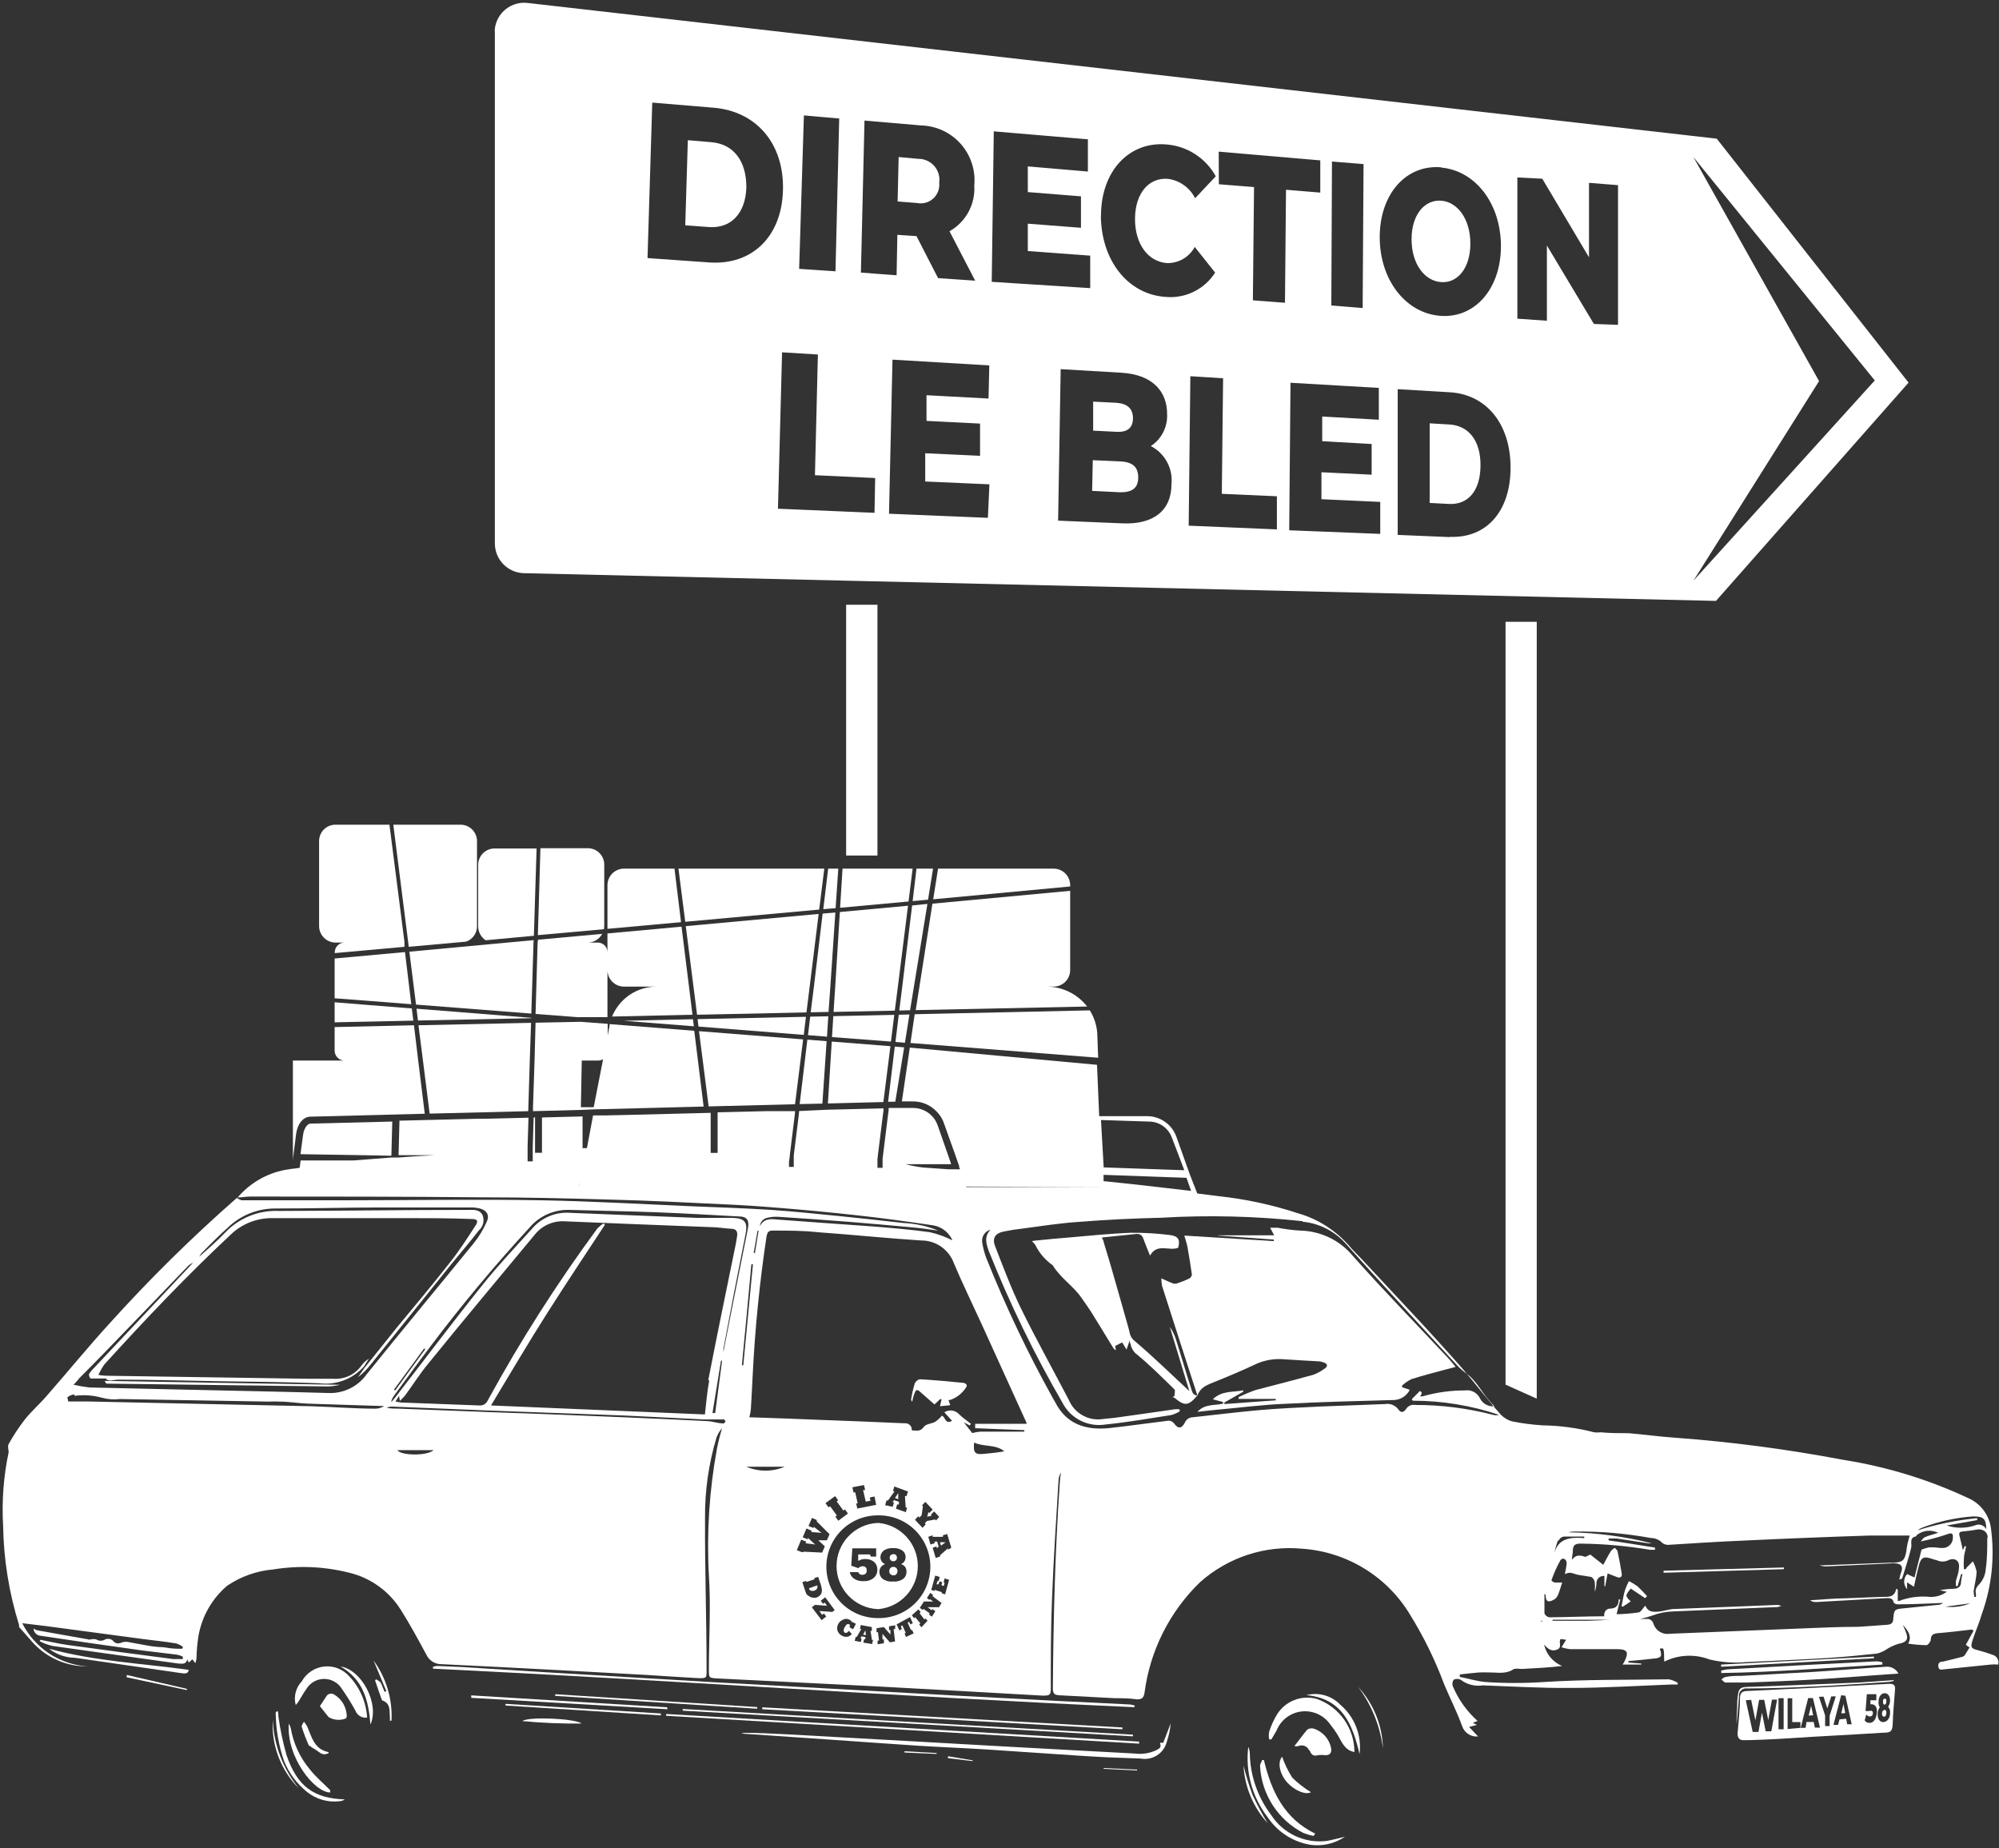
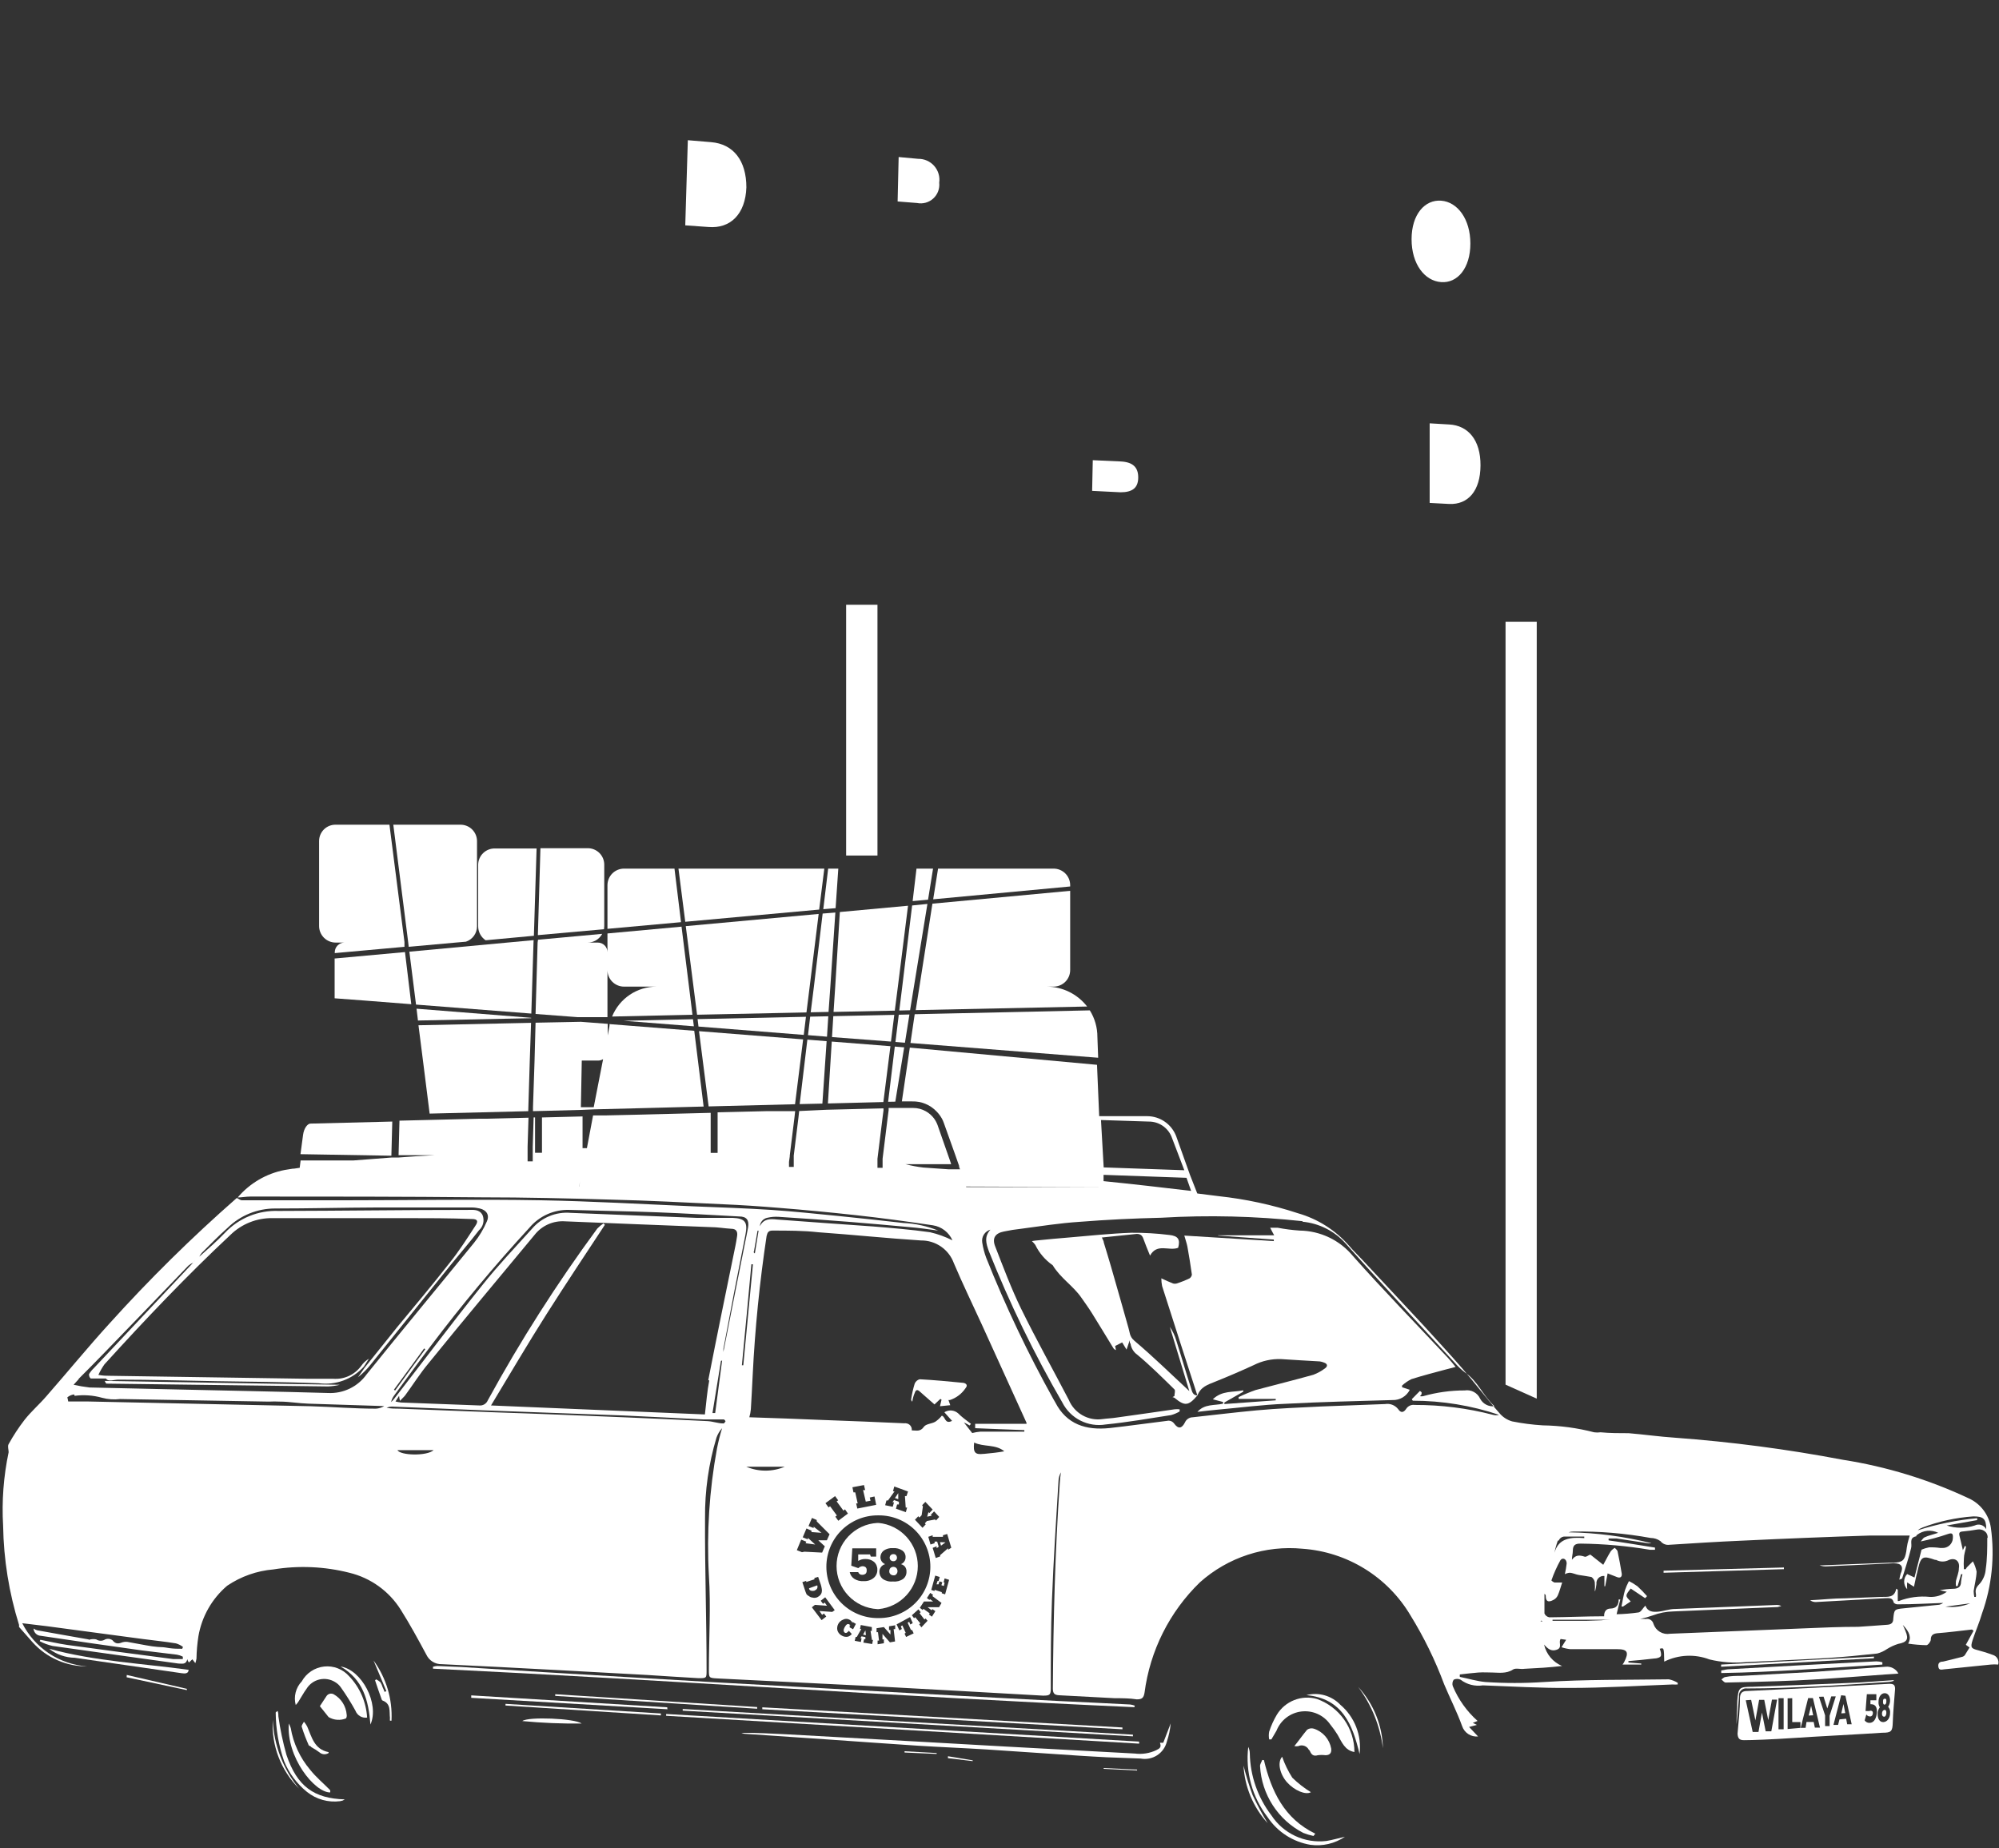
<svg xmlns="http://www.w3.org/2000/svg" width="318" height="294" viewBox="0 0 318 294" fill="none">
  <rect x="0" y="0" width="318" height="294" fill="#333333" stroke="none" />
  <path d="M180.517 271.316C180.28 271.226 180.033 271.164 179.782 271.132C176.024 270.928 172.245 270.764 168.487 270.58L152.903 269.763L141.792 269.151L127.107 268.334L113.362 267.578L99.535 266.761L86.504 265.985L73.371 265.168L69.531 265.005C69.31 265.024 69.091 265.065 68.878 265.127V265.433C106.07 267.231 143.243 269.906 180.456 271.561L180.517 271.316Z" fill="white" />
  <path d="M185.623 277.035C185.938 276.095 186.144 275.122 186.236 274.135C185.848 275.156 185.46 276.177 185.051 277.219C185.051 277.219 184.786 277.219 184.52 277.219C184.786 277.913 184.52 278.117 183.928 278.403C182.871 278.9 181.695 279.084 180.537 278.934L159.807 277.811L146.776 277.076L125.085 275.871C122.716 275.748 120.367 275.625 117.957 275.646C118.101 275.712 118.252 275.76 118.407 275.789L131.887 276.708C136.605 277.035 141.323 277.382 146.041 277.688C149.656 277.913 153.271 278.056 156.886 278.281L171.755 279.281C173.185 279.384 174.614 279.445 176.044 279.527L181.456 279.731C182.364 279.898 183.301 279.712 184.075 279.211C184.85 278.709 185.404 277.931 185.623 277.035Z" fill="white" />
  <path d="M215.463 278.689C215.46 276.839 214.885 275.036 213.818 273.526C212.75 272.016 211.241 270.873 209.499 270.254C208.31 269.916 207.044 269.977 205.893 270.427C204.742 270.877 203.771 271.691 203.126 272.745C202.619 273.596 202.208 274.5 201.901 275.441C201.819 275.853 201.819 276.276 201.901 276.687H202.248L203.065 275.298C203.39 274.476 203.932 273.757 204.634 273.218C205.336 272.68 206.171 272.342 207.05 272.241C207.929 272.141 208.818 272.281 209.624 272.646C210.429 273.012 211.12 273.59 211.623 274.318C212.047 274.836 212.436 275.382 212.787 275.952C213.461 277.137 213.951 278.444 215.463 278.689Z" fill="white" />
-   <path d="M299.979 265.127L288.582 265.944L277.022 266.577C276.205 266.577 275.327 266.578 274.489 266.761C274.264 266.761 274.06 267.006 273.836 267.149C274.06 267.313 274.285 267.64 274.51 267.64C275.674 267.64 276.838 267.64 278.023 267.64C281.454 267.497 284.906 267.374 288.337 267.17C292.217 266.945 296.078 266.639 299.958 266.353L302.001 266.21C301.811 265.848 301.516 265.551 301.156 265.358C300.795 265.165 300.385 265.085 299.979 265.127Z" fill="white" />
+   <path d="M299.979 265.127L288.582 265.944L277.022 266.577C276.205 266.577 275.327 266.578 274.489 266.761C274.264 266.761 274.06 267.006 273.836 267.149C274.06 267.313 274.285 267.64 274.51 267.64C281.454 267.497 284.906 267.374 288.337 267.17C292.217 266.945 296.078 266.639 299.958 266.353L302.001 266.21C301.811 265.848 301.516 265.551 301.156 265.358C300.795 265.165 300.385 265.085 299.979 265.127Z" fill="white" />
  <path d="M58.4 273.215C58.259 270.752 57.245 268.421 55.541 266.638C55.05 266.08 54.432 265.649 53.739 265.38C53.046 265.11 52.299 265.012 51.56 265.092C50.822 265.172 50.113 265.428 49.494 265.84C48.875 266.251 48.364 266.805 48.004 267.455C47.535 267.947 47.201 268.551 47.033 269.209C46.865 269.867 46.868 270.557 47.044 271.213C47.204 271.051 47.348 270.873 47.473 270.682C47.922 269.988 48.29 269.273 48.76 268.64C48.986 268.27 49.282 267.949 49.633 267.694C49.983 267.44 50.38 267.257 50.802 267.156C51.223 267.056 51.66 267.039 52.088 267.108C52.516 267.177 52.925 267.33 53.294 267.557C53.679 267.779 54.007 268.086 54.254 268.456C55.084 269.631 55.848 270.851 56.541 272.112C56.678 272.481 56.937 272.792 57.275 272.993C57.614 273.194 58.011 273.272 58.4 273.215Z" fill="white" />
  <path d="M181.211 277.361V277.034L105.968 272.643V272.929L181.211 277.361Z" fill="white" />
  <path d="M180.231 275.932L108.603 271.847V272.113L180.231 276.198V275.932Z" fill="white" />
  <path d="M121.266 271.581V271.888L178.556 275.074V274.788L121.266 271.581Z" fill="white" />
  <path d="M299.447 264.781V264.413C299.135 264.324 298.812 264.276 298.487 264.27L287.009 264.862L275.204 265.516C274.734 265.516 274.285 265.639 273.815 265.72V266.129C282.352 265.986 290.931 265.291 299.447 264.781Z" fill="white" />
  <path d="M200.798 279.955C200.675 280.302 200.41 280.65 200.451 280.976C200.577 283.184 201.276 285.321 202.479 287.176C203.683 289.031 205.349 290.541 207.313 291.556C207.844 291.762 208.391 291.926 208.947 292.046L209.233 291.679C204.291 289.289 202.248 284.939 201.064 279.976L200.798 279.955Z" fill="white" />
  <path d="M208.375 278.526C208.62 279.118 208.947 279.404 209.642 279.2C210.042 279.148 210.447 279.148 210.847 279.2C211.582 279.2 211.847 278.812 211.766 278.138C211.634 277.407 211.306 276.727 210.816 276.169C210.327 275.611 209.695 275.198 208.988 274.972C208.813 274.921 208.629 274.91 208.449 274.938C208.269 274.966 208.098 275.034 207.946 275.135C207.252 275.952 206.701 276.769 205.904 277.75C206.113 277.79 206.328 277.79 206.537 277.75C206.839 277.614 207.181 277.6 207.493 277.71C207.805 277.821 208.062 278.047 208.212 278.342C208.212 278.342 208.355 278.444 208.375 278.526Z" fill="white" />
  <path d="M208.478 293.455C210.398 293.714 212.347 293.256 213.951 292.169C212.95 292.393 211.909 292.7 210.99 292.843C209.297 293.041 207.582 292.764 206.038 292.043C204.494 291.321 203.182 290.184 202.248 288.758C200.081 285.92 198.878 282.463 198.817 278.893C198.806 278.539 198.723 278.192 198.572 277.872C198.1 281.862 199.207 285.878 201.656 289.064C202.433 290.223 203.439 291.211 204.612 291.966C205.785 292.721 207.101 293.228 208.478 293.455Z" fill="white" />
  <path d="M55.153 272.767C55.104 272.099 54.892 271.454 54.536 270.888C54.18 270.322 53.69 269.852 53.11 269.519C53.01 269.461 52.899 269.423 52.783 269.408C52.668 269.393 52.551 269.401 52.439 269.431C52.327 269.461 52.222 269.514 52.131 269.585C52.039 269.656 51.962 269.745 51.905 269.846L50.884 271.398L52.273 273.134C52.688 273.382 53.155 273.53 53.637 273.565C54.12 273.601 54.603 273.523 55.05 273.338C55.147 273.164 55.183 272.963 55.153 272.767Z" fill="white" />
  <path d="M30.01 265.618C22.617 264.596 15.203 264.27 7.809 262.268C8.98 263.174 10.414 263.676 11.894 263.698L28.866 266.149C29.418 266.23 29.97 266.251 30.01 265.618Z" fill="white" />
  <path d="M48.841 285.041C49.573 285.626 50.415 286.057 51.316 286.31C52.218 286.563 53.162 286.631 54.09 286.512L54.519 286.41L54.846 286.226C49.965 286.083 47.269 284.184 45.574 279.159C45.002 277.149 44.572 275.102 44.287 273.032C44.287 272.766 44.287 272.501 44.164 272.154C43.98 272.297 43.858 272.358 43.858 272.419C43.879 275.041 44.327 277.642 45.185 280.119C45.962 282.046 47.221 283.741 48.841 285.041Z" fill="white" />
  <path d="M106.152 271.581L74.964 269.682V270.07L106.193 271.888C106.151 271.791 106.137 271.685 106.152 271.581Z" fill="white" />
  <path d="M45.941 274.155C45.533 279.506 50.026 285.123 52.518 285.123C52.551 285.002 52.551 284.875 52.518 284.755C51.456 283.673 50.291 282.713 49.331 281.508C47.729 279.61 46.664 277.318 46.248 274.87C46.168 274.623 46.065 274.383 45.941 274.155Z" fill="white" />
  <path d="M120.449 271.541L88.322 269.498V269.764L120.449 271.806V271.541Z" fill="white" />
  <path d="M213.216 271.172C212.535 270.46 211.676 269.943 210.728 269.673C209.781 269.404 208.778 269.393 207.824 269.641C213.563 270.172 215.177 274.359 216.28 279.015C216.461 277.556 216.276 276.075 215.741 274.706C215.206 273.336 214.338 272.122 213.216 271.172Z" fill="white" />
  <path d="M277.961 268.579C281.474 268.579 284.966 268.436 288.459 268.272C292.544 268.089 296.506 267.803 300.53 267.537C300.774 267.514 301.014 267.459 301.244 267.374V267.251C299.406 267.374 297.548 267.537 295.689 267.639C290.079 267.884 284.449 268.109 278.798 268.313C276.633 268.313 276.552 268.436 276.368 270.539C276.368 271.806 276.225 273.052 276.245 274.298C276.388 272.807 276.551 271.295 276.633 269.825C276.615 269.649 276.638 269.472 276.699 269.307C276.761 269.142 276.86 268.993 276.988 268.873C277.117 268.752 277.271 268.663 277.44 268.612C277.609 268.561 277.787 268.549 277.961 268.579Z" fill="white" />
  <path d="M298.12 263.513L273.794 264.78V265.127L298.099 263.779L298.12 263.513Z" fill="white" />
  <path d="M205.577 282.774C204.91 281.732 204.368 280.614 203.964 279.445C203.147 280.343 203.617 282.263 204.76 283.53C205.904 284.796 207.702 285.572 208.539 285.082C207.468 284.427 206.474 283.653 205.577 282.774Z" fill="white" />
  <path d="M105.131 272.562L80.417 271.03V271.296L105.131 272.868V272.562Z" fill="white" />
  <path d="M60.871 268.395C60.791 268.106 60.667 267.83 60.504 267.578C60.301 267.398 60.074 267.247 59.83 267.129L59.666 267.292C59.993 268.293 60.361 269.335 60.708 270.294C60.713 270.338 60.729 270.379 60.754 270.414C60.779 270.45 60.812 270.479 60.851 270.499C62.24 271.009 61.913 272.235 62.036 273.276C62.016 273.419 62.016 273.563 62.036 273.705H62.281C62.452 270.279 61.442 266.898 59.421 264.126L61.464 269.008L61.178 269.13C61.096 268.906 60.994 268.64 60.871 268.395Z" fill="white" />
  <path d="M54.172 265.087C57.746 267.129 58.625 270.438 58.931 274.318C60.401 271.01 57.542 265.597 54.172 265.087Z" fill="white" />
  <path d="M92.529 274.155C91.406 273.338 84.012 273.031 83.093 273.767C86.229 274.069 89.379 274.199 92.529 274.155Z" fill="white" />
  <path d="M49.515 277.913C49.963 278.154 50.393 278.427 50.802 278.73C50.999 278.91 51.25 279.02 51.516 279.042C51.783 279.064 52.049 278.998 52.273 278.852V278.709C49.965 278.26 49.597 276.279 48.862 274.624C48.718 274.356 48.547 274.102 48.351 273.869C48.208 274.155 47.922 274.502 48.004 274.686C48.31 275.686 48.719 276.728 49.127 277.647C49.209 277.688 49.515 277.811 49.515 277.913Z" fill="white" />
  <path d="M47.575 284.509C45.034 281.416 43.565 277.582 43.388 273.582C43.276 275.596 43.591 277.61 44.313 279.494C45.034 281.377 46.146 283.086 47.575 284.509Z" fill="white" />
  <path d="M216.055 268.334C218.193 271.192 219.551 274.556 219.997 278.097C219.908 274.473 218.508 271.004 216.055 268.334Z" fill="white" />
  <path d="M197.816 280.854C198.007 284.254 199.363 287.485 201.656 290.004C200.78 288.564 199.982 287.078 199.266 285.551C198.7 284.012 198.216 282.444 197.816 280.854Z" fill="white" />
  <path d="M20.145 266.802L29.724 268.844V268.64L20.166 266.434L20.145 266.802Z" fill="white" />
  <path d="M143.896 278.771L149.002 278.996V278.853L143.896 278.567V278.771Z" fill="white" />
  <path d="M175.554 281.364L180.885 281.63V281.487L175.595 281.242L175.554 281.364Z" fill="white" />
  <path d="M154.741 280.139V280.016L150.8 279.363V279.669L154.741 280.139Z" fill="white" />
  <path d="M94.449 176.466L101.72 176.282L111.932 176.017L110.441 163.966L96.961 162.904C96.971 162.993 96.971 163.082 96.961 163.17L96.675 164.702V162.864L92.406 162.537L85.197 162.68L85.033 168.807L84.788 176.119V176.752L92.549 176.548L94.449 176.466ZM92.549 168.705H95.143C95.424 168.702 95.699 168.625 95.94 168.48L94.449 176.119H92.406L92.549 168.705Z" fill="white" />
  <path d="M132.091 156.94L132.888 145.155L130.866 145.319L129.477 156.94L128.966 161.025L131.805 160.964L132.091 156.94Z" fill="white" />
  <path d="M141.649 166.417L132.315 165.681L131.703 175.526L140.526 175.301L141.649 166.417Z" fill="white" />
  <path d="M143.835 166.601L142.344 166.478L141.282 175.261L142.425 175.24L143.835 166.601Z" fill="white" />
  <path d="M128.803 156.939L130.232 145.379L109.093 147.32L110.319 156.939L110.89 161.412L128.292 161.045L128.803 156.939Z" fill="white" />
  <path d="M145.387 156.94L147.532 143.787L145.101 144.032L143.529 156.94L143.059 160.739L144.774 160.698L145.387 156.94Z" fill="white" />
  <path d="M144.672 161.372L142.977 161.413L142.446 165.743L143.957 165.866L144.672 161.372Z" fill="white" />
  <path d="M127.863 164.62L128.21 161.74L110.972 162.108L111.115 163.292L127.863 164.62Z" fill="white" />
  <path d="M99.208 162.372L110.38 163.251L110.237 162.127L99.208 162.372Z" fill="white" />
  <path d="M126.474 175.649L127.761 165.335L111.197 164.027L112.729 175.996L126.474 175.649Z" fill="white" />
  <path d="M174.573 164.946C174.577 163.452 174.16 161.986 173.368 160.718L145.51 161.331L144.836 165.906L174.696 168.255L174.573 164.946Z" fill="white" />
  <path d="M131.764 161.657L128.884 161.719L128.537 164.66L131.56 164.905L131.764 161.657Z" fill="white" />
  <path d="M142.262 161.433L132.561 161.638L132.356 164.967L141.731 165.682L142.262 161.433Z" fill="white" />
  <path d="M131.499 165.62L128.435 165.375L127.21 175.628L130.825 175.547L131.499 165.62Z" fill="white" />
-   <path d="M46.636 184.084L47.105 180.387C47.31 178.774 48.229 177.671 49.311 177.63L67.57 177.16L66.529 168.705L65.855 163.088L57.992 163.272L53.233 163.374V167.173C53.248 167.574 53.414 167.955 53.698 168.239C53.982 168.523 54.363 168.69 54.764 168.705H46.595V184.677L46.636 184.084Z" fill="white" />
  <path d="M48.208 180.55L47.8 183.593L62.26 183.838L62.403 178.405L49.331 178.732C48.903 178.793 48.351 179.447 48.208 180.55Z" fill="white" />
  <path d="M68.347 177.14L76.639 176.936L84.033 176.752L84.053 176.078L84.278 168.705L84.482 162.7L66.57 163.088L67.285 168.705L68.347 177.14Z" fill="white" />
  <path d="M65.017 150.608L72.493 149.934L74.127 149.791C74.637 149.62 75.08 149.294 75.395 148.858C75.71 148.422 75.881 147.899 75.883 147.361V133.799C75.883 133.454 75.815 133.112 75.682 132.794C75.549 132.475 75.355 132.186 75.11 131.943C74.865 131.7 74.575 131.508 74.255 131.378C73.936 131.248 73.593 131.182 73.248 131.185H62.566L64.936 149.893L65.017 150.608Z" fill="white" />
  <path d="M84.87 149.935L84.891 149.547L80.683 149.935L65.12 151.385L66.182 159.799L84.523 161.229L84.87 149.935Z" fill="white" />
  <path d="M84.502 161.903L66.263 160.453L66.488 162.332L84.502 161.965V161.903Z" fill="white" />
  <path d="M64.425 151.446L53.233 152.467V154.285V158.798L58.135 159.166L65.426 159.738L64.425 151.446Z" fill="white" />
-   <path d="M53.233 162.617L58.216 162.515L65.753 162.352L65.508 160.412L58.278 159.84L53.233 159.431V162.617Z" fill="white" />
  <path d="M146.265 156.94L145.673 160.678L172.939 160.106C172.18 159.126 171.209 158.332 170.098 157.784C168.986 157.235 167.765 156.947 166.526 156.94H167.609C167.955 156.94 168.297 156.872 168.617 156.739C168.936 156.607 169.227 156.413 169.472 156.168C169.716 155.924 169.91 155.633 170.043 155.314C170.175 154.994 170.243 154.651 170.243 154.305V141.703L148.328 143.746L146.265 156.94Z" fill="white" />
  <path d="M170.243 140.805C170.243 140.459 170.175 140.116 170.043 139.796C169.91 139.477 169.716 139.186 169.472 138.942C169.227 138.697 168.937 138.503 168.617 138.37C168.297 138.238 167.955 138.17 167.609 138.17H149.227L148.451 143.051L170.243 141.009V140.805Z" fill="white" />
  <path d="M99.269 138.17C98.923 138.17 98.581 138.238 98.261 138.37C97.941 138.503 97.651 138.697 97.406 138.942C97.161 139.186 96.967 139.477 96.835 139.796C96.703 140.116 96.634 140.459 96.634 140.805V147.749L108.337 146.687L107.296 138.17H99.269Z" fill="white" />
  <path d="M130.968 144.624L132.928 144.461L133.357 138.17H131.744L130.968 144.624Z" fill="white" />
-   <path d="M133.643 144.399L144.529 143.399L145.183 138.17H134.031L133.643 144.399Z" fill="white" />
  <path d="M109.011 146.626L130.314 144.685L131.131 138.17H107.929L109.011 146.626Z" fill="white" />
  <path d="M132.867 156.94L132.602 160.964L142.344 160.76L142.834 156.94L144.448 144.073L133.602 145.074L132.867 156.94Z" fill="white" />
  <path d="M145.183 143.337L147.634 143.113L148.43 138.17H145.796L145.183 143.337Z" fill="white" />
  <path d="M53.396 149.934H54.785C54.38 149.94 53.994 150.103 53.708 150.389C53.421 150.675 53.258 151.061 53.253 151.466V151.609L64.343 150.608V149.853L61.954 131.185H53.396C53.052 131.179 52.71 131.242 52.391 131.37C52.071 131.498 51.781 131.689 51.535 131.93C51.29 132.171 51.096 132.459 50.963 132.776C50.83 133.094 50.761 133.435 50.761 133.779V147.3C50.761 147.998 51.039 148.668 51.533 149.163C52.027 149.657 52.697 149.934 53.396 149.934Z" fill="white" />
  <path d="M77.252 149.567L84.931 148.852L85.36 134.964H78.702C78.019 134.958 77.361 135.22 76.868 135.693C76.376 136.166 76.088 136.814 76.067 137.496V147.259C76.053 147.713 76.154 148.162 76.361 148.566C76.568 148.97 76.875 149.314 77.252 149.567Z" fill="white" />
  <path d="M96.124 147.32V137.537C96.124 137.192 96.056 136.85 95.923 136.532C95.79 136.213 95.596 135.924 95.351 135.681C95.106 135.438 94.815 135.246 94.496 135.116C94.176 134.986 93.834 134.92 93.489 134.923H85.973L85.564 148.75L96.083 147.811C96.107 147.648 96.12 147.484 96.124 147.32Z" fill="white" />
  <path d="M85.523 149.934L85.197 161.29L91.916 161.801H96.634V154.305C96.634 154.651 96.703 154.994 96.835 155.314C96.967 155.633 97.161 155.924 97.406 156.168C97.651 156.413 97.941 156.607 98.261 156.739C98.581 156.872 98.923 156.94 99.269 156.94H104.457C102.936 156.938 101.449 157.389 100.186 158.237C98.924 159.085 97.943 160.29 97.37 161.699L110.155 161.413L109.604 156.94L108.419 147.402L96.634 148.484V151.466C96.634 151.06 96.473 150.67 96.186 150.383C95.898 150.096 95.509 149.934 95.103 149.934H93.469C93.947 149.938 94.416 149.81 94.827 149.565C95.237 149.321 95.573 148.968 95.797 148.546L85.585 149.485L85.523 149.934Z" fill="white" />
  <path d="M193.302 219.786C195.345 218.969 197.387 218.09 199.43 217.151C200.787 216.461 202.299 216.13 203.821 216.191C205.863 216.334 207.906 216.436 209.948 216.559C210.18 216.591 210.406 216.653 210.622 216.742C211.174 216.926 211.255 217.314 210.806 217.641C210.234 218.078 209.601 218.429 208.927 218.683C205.863 219.541 202.8 220.296 199.736 221.113C198.817 221.437 197.917 221.812 197.04 222.237V222.523H202.943V222.747L194.773 223.34V223.094L197.775 221.379V221.154C196.141 221.501 194.405 221.154 192.935 222.584L194.569 223.013V223.278C193.2 223.605 191.627 223.278 190.484 224.585C191.546 224.463 192.526 224.34 193.445 224.259C197.122 223.932 200.818 223.442 204.515 223.299C210.214 222.992 215.851 222.87 221.508 222.706C222.076 222.727 222.638 222.584 223.127 222.295C223.616 222.005 224.011 221.581 224.266 221.072L223.04 220.664C223.052 220.576 223.052 220.487 223.04 220.398C223.485 219.987 223.987 219.643 224.531 219.377C226.328 218.805 228.167 218.336 229.984 217.845L231.557 217.437C231.108 216.885 230.74 216.416 230.332 215.987C225.307 210.615 220.119 205.305 215.258 199.831C214.222 198.571 212.923 197.552 211.452 196.846C209.981 196.141 208.373 195.765 206.741 195.746C205.576 195.668 204.416 195.518 203.269 195.297H202.064C202.289 195.746 202.452 196.073 202.697 196.502H193.772V196.543L202.636 197.176V197.421L188.4 196.543C188.605 197.278 188.789 197.768 188.891 198.299C189.156 199.77 189.401 201.261 189.605 202.752C189.588 202.87 189.546 202.984 189.483 203.086C189.42 203.188 189.336 203.276 189.238 203.344C188.605 203.651 187.951 203.916 187.195 204.161C187.001 204.212 186.797 204.212 186.603 204.161C186.052 203.936 185.521 203.712 184.745 203.344C184.745 203.756 184.786 204.166 184.867 204.57C186.719 210.37 188.584 216.157 190.463 221.93C190.451 221.97 190.451 222.013 190.463 222.053C190.974 220.582 192.159 220.255 193.302 219.786Z" fill="white" />
  <path d="M179.965 196.093C176.636 196.216 173.327 196.563 170.019 196.849C168.385 196.972 166.751 197.135 165.117 197.298C164.795 197.322 164.474 197.363 164.157 197.421C164.349 197.604 164.527 197.802 164.688 198.013C165.318 199.317 166.275 200.436 167.466 201.261C168.691 203.303 170.713 204.529 172 206.387C172.572 207.204 173.164 208.021 173.675 208.838C174.818 210.656 175.921 212.514 177.045 214.332C177.142 214.529 177.31 214.682 177.514 214.761C177.488 214.541 177.447 214.323 177.392 214.108L178.515 213.536L179.21 214.679L179.72 213.188C179.72 213.515 179.72 213.617 179.843 213.74C179.896 214.096 180.021 214.437 180.21 214.742C180.4 215.048 180.65 215.312 180.946 215.517C182.988 217.212 184.908 219.132 186.828 221.011C187.012 221.195 186.828 221.705 186.828 222.073L186.521 222.236C186.637 222.256 186.748 222.297 186.848 222.359C188.482 223.707 189.054 223.646 190.484 221.971C189.728 221.971 189.626 221.317 189.463 220.786C188.646 218.274 187.931 215.762 187.134 213.27C186.909 212.483 186.557 211.738 186.093 211.064L189.197 221.276C186.195 218.499 183.437 215.782 180.455 213.27C179.659 212.596 179.741 211.922 179.516 211.228C178.617 207.98 177.657 204.712 176.718 201.404C176.371 200.158 175.962 198.912 175.594 197.666C175.594 197.401 175.39 197.135 175.288 196.849L180.823 196.277C181.456 196.277 181.722 196.543 181.906 197.094C182.089 197.646 182.58 198.83 182.947 199.729C184.071 197.686 185.97 199.055 187.42 198.483C187.788 197.155 187.42 196.584 185.99 196.441C183.992 196.194 181.979 196.078 179.965 196.093Z" fill="white" />
  <path d="M283.782 249.338L264.644 249.849V250.176L283.782 249.604V249.338Z" fill="white" />
  <path d="M260.478 252.322C260.053 252.011 259.602 251.738 259.13 251.505C258.881 251.971 258.669 252.456 258.497 252.955C258.252 253.772 258.129 254.691 257.945 255.549H258.19L259.416 254.732C258.517 253.874 258.517 253.813 259.416 252.69L261.703 254.221L262.01 253.895C261.528 253.343 261.017 252.818 260.478 252.322Z" fill="white" />
  <path d="M16.959 220.092L52.191 220.541C52.825 220.514 53.454 220.425 54.07 220.275L16.653 219.663C16.837 219.969 16.837 220.092 16.959 220.092Z" fill="white" />
  <path d="M145.51 221.582C145.673 221.072 145.918 220.97 146.327 221.358L148.655 223.4L149.594 222.522L149.778 222.644L149.533 223.686L151.167 223.523C151.045 223.196 150.963 222.971 150.881 222.706H151.106C152.135 222.366 153.02 221.69 153.618 220.786C154.027 220.296 153.618 220.03 153.25 219.969C150.942 219.744 148.634 219.52 146.306 219.397C146.129 219.443 145.964 219.53 145.826 219.65C145.688 219.771 145.58 219.922 145.51 220.091C145.257 220.92 145.065 221.767 144.938 222.624C144.938 222.624 144.938 222.747 145.122 222.971C145.203 222.42 145.326 222.011 145.51 221.582Z" fill="white" />
  <path d="M129.824 252.873C129.903 252.806 129.965 252.722 130.008 252.628C130.059 252.482 130.059 252.324 130.008 252.178L128.7 252.648C128.7 252.873 128.884 252.995 129.027 253.036C129.195 253.076 129.37 253.076 129.538 253.036L129.824 252.873Z" fill="white" />
  <path d="M137.299 260.021L137.748 260.103L137.667 259.347L137.299 260.021Z" fill="white" />
  <path d="M0.497 242.722C0.583 248.065 1.436 253.369 3.03 258.469C3.03 258.571 3.03 258.714 3.03 258.796L5.195 261.247C6.288 262.458 7.624 263.424 9.117 264.082C10.609 264.74 12.223 265.075 13.855 265.066C11.688 264.915 9.597 264.203 7.789 263C5.981 261.797 4.517 260.144 3.54 258.204L7.441 258.674L22.719 260.716C24.455 260.941 26.252 261.124 27.988 261.41C28.396 261.526 28.778 261.72 29.111 261.982C29.079 262.081 29.038 262.177 28.989 262.268C28.335 262.268 27.661 262.268 26.947 262.166C26.232 262.064 26.293 262.044 25.966 262.023C25.385 262.007 24.806 261.959 24.23 261.88C23.005 261.696 21.779 261.431 20.554 261.227C20.212 261.137 19.854 261.137 19.512 261.227C18.92 261.451 18.43 261.594 17.899 260.92C17.734 260.797 17.54 260.72 17.335 260.695C17.131 260.669 16.924 260.698 16.734 260.777C16.522 260.916 16.273 260.99 16.02 260.99C15.766 260.99 15.517 260.916 15.305 260.777C15.001 260.716 14.689 260.716 14.386 260.777C14.263 260.777 14.161 260.9 14.079 260.777C11.363 260.287 8.646 259.838 5.91 259.327C5.701 259.274 5.506 259.176 5.338 259.041C5.348 259.343 5.471 259.631 5.682 259.846C5.894 260.062 6.179 260.19 6.481 260.205C11.873 261.022 17.225 261.778 22.596 262.534C24.434 262.779 26.313 262.963 28.152 263.208C28.471 263.266 28.78 263.37 29.071 263.514C29.102 263.642 29.102 263.775 29.071 263.902H27.518C21.902 263.167 16.305 262.432 10.689 261.656C9.259 261.451 7.829 261.104 6.42 260.839L6.318 261.063C6.963 261.404 7.649 261.658 8.36 261.819C15.039 262.779 21.718 263.678 28.376 264.617C28.968 264.617 29.602 264.842 29.806 263.902C29.806 264.147 29.969 264.29 30.051 264.454L30.602 263.943L31.072 264.556C31.153 264.323 31.214 264.084 31.256 263.841C31.276 262.651 31.378 261.463 31.562 260.287C32.095 257.151 33.715 254.302 36.138 252.24C38.327 250.762 40.858 249.869 43.49 249.646C47.514 248.994 51.63 249.175 55.581 250.177C58.968 250.997 61.899 253.108 63.751 256.059C65.222 258.388 66.529 260.798 67.836 263.228C68.055 263.689 68.403 264.075 68.839 264.34C69.274 264.605 69.778 264.737 70.287 264.719C76.578 265.005 82.827 265.352 89.098 265.679L102.945 266.435C105.662 266.598 108.358 266.802 111.115 266.945C112.381 266.945 112.402 266.945 112.402 265.761C112.402 257.591 112.116 249.544 112.157 241.476C112.116 237.147 112.729 232.837 113.974 228.691C114.171 228.132 114.476 227.618 114.873 227.179C114.541 228.246 114.268 229.33 114.056 230.427C112.833 237.072 112.401 243.839 112.769 250.586C113.096 255.569 112.769 260.573 112.769 265.557C112.769 266.905 112.769 266.905 114.097 266.986L138.708 268.212C147.79 268.702 156.859 269.206 165.913 269.723C166.996 269.723 167.159 269.621 167.159 268.559C167.159 263.902 167.159 259.205 167.343 254.548C167.588 248.196 167.997 241.864 168.385 235.553C168.403 235.079 168.536 234.616 168.773 234.205C168.682 234.774 168.621 235.346 168.589 235.921C167.833 246.807 167.568 257.693 167.486 268.6C167.486 269.417 167.792 269.621 168.487 269.662L177.351 270.132C178.515 270.132 179.679 270.132 180.844 270.315C181.66 270.315 181.926 270.091 182.069 269.274C182.936 262.583 186.046 256.383 190.892 251.688C193.1 249.719 195.691 248.229 198.503 247.311C201.316 246.394 204.288 246.069 207.232 246.358C210.729 246.609 214.114 247.703 217.098 249.545C220.082 251.387 222.576 253.923 224.368 256.938C226.515 260.415 228.314 264.095 229.739 267.926C230.679 270.172 231.782 272.317 232.599 274.584C232.775 275.102 233.122 275.544 233.581 275.841C234.041 276.137 234.587 276.27 235.131 276.218L233.702 274.707L234.947 274.38L234.294 274.053L235.05 273.747C233.339 272.219 231.993 270.328 231.108 268.212C231.05 268.042 231.033 267.861 231.058 267.684C231.082 267.507 231.149 267.338 231.251 267.19C231.422 267.104 231.611 267.059 231.802 267.059C231.994 267.059 232.183 267.104 232.354 267.19C232.852 267.57 233.422 267.846 234.029 268C234.636 268.154 235.268 268.185 235.887 268.089C240.523 268.253 245.139 268.538 249.735 268.498C255.188 268.498 260.6 268.15 266.074 267.946C266.346 267.966 266.619 267.966 266.891 267.946C266.9 267.858 266.9 267.769 266.891 267.681C266.457 267.417 265.98 267.23 265.482 267.129C258.864 267.231 252.206 267.129 245.589 267.558C242.501 267.762 239.403 267.762 236.316 267.558C234.947 267.436 233.579 267.007 232.231 266.741C232.211 266.613 232.211 266.482 232.231 266.353C233.211 266.251 234.273 266.108 235.152 266.047C236.03 265.985 236.704 266.047 237.46 266.047C238.215 266.047 239.645 266.292 240.707 265.557C241.136 265.291 241.912 265.557 242.504 265.454C244.547 265.352 246.467 265.25 248.489 265.005C247.775 264.705 247.143 264.239 246.646 263.646C246.148 263.053 245.8 262.349 245.629 261.594C246.181 262.227 246.753 262.758 247.672 262.411C248.591 262.064 247.876 261.267 248.264 260.716L249.142 260.839C248.897 261.206 248.713 261.553 248.407 262.023C248.857 262.176 249.323 262.279 249.796 262.33H257.251C258.905 262.33 259.171 262.82 258.374 264.372C258.298 264.516 258.209 264.653 258.109 264.78H261.091V264.617L259.048 264.454V264.229C260.417 264.106 261.826 263.984 263.133 263.82C263.521 263.82 264.072 263.678 264.195 263.432C264.318 263.187 264.195 262.677 264.032 262.268C264.706 262.084 264.706 262.084 264.746 264.311C265.856 263.76 267.068 263.446 268.305 263.386C269.542 263.326 270.778 263.523 271.936 263.963C273.833 264.422 275.792 264.567 277.736 264.392C282.046 264.168 286.376 264.004 290.685 263.739C293.34 263.575 295.975 263.31 298.63 263.024C299.186 262.879 299.711 262.637 300.183 262.309C300.738 261.963 301.335 261.689 301.96 261.492C303.369 261.227 303.675 260.757 303.124 259.45C303.022 259.164 302.879 258.878 302.695 258.469C303.818 259.634 304.084 260.512 303.553 261.451C304.513 261.595 305.482 261.676 306.453 261.696C306.698 261.696 307.127 261.145 307.147 260.839C307.147 260.124 307.495 259.879 308.169 259.797C310.027 259.654 311.865 259.409 313.704 259.205L313.949 259.409C313.561 260.144 313.132 260.859 312.723 261.635L313.315 262.064C313.05 262.513 312.825 262.881 312.56 263.289C312.431 263.445 312.249 263.546 312.049 263.575C311.069 263.82 310.007 264.106 309.088 264.311C308.597 264.311 308.271 264.515 308.352 265.128C308.434 265.74 308.883 265.577 309.292 265.536L316.685 264.78C317.079 264.74 317.476 264.74 317.87 264.78C317.959 264.466 317.921 264.13 317.765 263.843C317.608 263.557 317.345 263.343 317.033 263.249C316.271 262.961 315.493 262.715 314.704 262.513C313.561 262.227 313.438 262.064 313.785 260.941C314.255 259.491 314.888 258.081 315.297 256.652C316.861 252.284 317.345 247.603 316.706 243.008C316.555 241.995 316.152 241.037 315.535 240.22C314.918 239.403 314.105 238.753 313.172 238.331C306.825 235.35 300.085 233.287 293.157 232.204C284.319 230.524 275.393 229.351 266.421 228.691C263.97 228.527 261.54 228.18 259.089 227.976C257.598 227.976 256.107 227.976 254.616 227.833C254.277 227.883 253.933 227.883 253.595 227.833C250.925 227.141 248.183 226.771 245.425 226.73C243.785 226.631 242.154 226.419 240.544 226.097C239.741 225.867 239.028 225.396 238.501 224.749C236.459 222.441 234.662 220.031 232.68 217.743C230.699 215.456 228.595 213.189 226.553 210.942C223.285 207.409 219.976 203.896 216.688 200.362C216.014 199.627 215.279 198.953 214.646 198.197C212.485 195.706 209.646 193.897 206.476 192.989C202.382 191.646 198.158 190.735 193.874 190.273L190.463 189.844L189.299 186.882L187.114 180.755C186.762 179.818 186.135 179.01 185.314 178.438C184.494 177.865 183.519 177.555 182.518 177.548H174.859L174.512 169.379L144.733 166.642L143.467 175.2H145.101C145.833 175.179 146.561 175.313 147.237 175.595C147.914 175.877 148.522 176.299 149.022 176.834C149.341 177.164 149.616 177.535 149.839 177.936C149.962 178.158 150.065 178.391 150.146 178.631L151.943 183.655L152.372 184.881L152.576 185.453V185.616L152.719 186.004H151.576H150.963L146.878 185.718C145.921 185.604 144.972 185.427 144.039 185.187H151.31L151.187 184.799L149.145 178.958C149.003 178.579 148.811 178.222 148.573 177.896C148.225 177.438 147.787 177.055 147.286 176.772C146.664 176.419 145.96 176.236 145.244 176.241H141.363V176.609L141.22 177.712L140.403 184.309V184.431V184.922V185.412V185.759H139.586V185.391V184.901V184.329L140.403 177.732L140.546 176.629V176.303L131.519 176.527L127.128 176.731L127.026 177.691L126.27 183.819V183.962V184.84V185.065V185.616H125.514V185.044V184.819L125.637 183.941V183.798L126.392 177.671L126.494 176.752H122.941H121.838L114.158 176.936V177.405V183.39H113.055V177.426V177.017L101.863 177.303L96.389 177.426H94.347L93.366 182.634H92.672V177.589L86.218 177.753V182.491V183.369H85.115V182.43V177.753H84.89L84.747 182.43V184.738H83.93V182.389L84.073 177.793L77.333 177.957H76.067L63.547 178.263L63.404 183.757H69.102C67.196 183.853 65.296 183.975 63.404 184.125H62.301L56.174 184.595H47.82L47.677 185.759L46.717 185.902H46.554L45.288 186.106C42.372 186.671 39.735 188.213 37.812 190.477C38.486 190.477 39.119 190.334 39.855 190.334C52.109 190.334 64.364 190.334 76.618 190.457C83.501 190.457 90.384 190.62 97.288 190.824C103.19 190.967 109.073 191.273 114.996 191.559C117.957 191.682 120.919 191.886 123.901 192.131C127.985 192.458 132.07 192.846 136.155 193.296C140.24 193.745 144.325 194.296 148.41 194.909C149.086 195.015 149.725 195.29 150.267 195.707C150.81 196.125 151.238 196.672 151.514 197.299C150.386 196.729 149.192 196.297 147.96 196.012C144.958 195.583 141.833 195.338 138.912 195.093C133.806 194.725 128.7 194.378 123.635 193.99C122.471 193.867 121.491 193.847 120.878 195.052C120.903 194.726 121.035 194.418 121.253 194.174C121.47 193.931 121.762 193.766 122.083 193.704C122.678 193.566 123.291 193.518 123.901 193.561C127.727 193.806 131.539 194.078 135.338 194.378C138.463 194.623 141.465 194.909 144.672 195.195C146.204 195.317 147.736 195.542 149.247 195.746C147.492 195.031 145.626 194.623 143.733 194.541C140.26 194.153 136.788 193.765 133.296 193.418C129.803 193.071 126.27 192.703 122.716 192.458C118.631 192.193 114.383 192.05 110.196 191.886C102.149 191.539 94.102 191.069 86.034 190.926C75.822 190.742 65.446 190.926 55.173 190.926H38.486C38.221 190.926 37.955 190.681 37.669 190.559C30.538 196.808 23.779 203.471 17.429 210.513C13.998 214.271 10.75 218.254 7.38 222.094C6.277 223.38 4.95 224.524 3.908 225.852C2.966 227.071 2.119 228.362 1.375 229.712C1.171 230.039 1.375 230.59 1.375 230.999C0.561 234.85 0.266 238.793 0.497 242.722ZM309.476 255.569L313.418 255.038C312.171 255.55 310.813 255.733 309.476 255.569ZM316.134 244.622C316.134 246.296 316.134 247.951 315.889 249.605C315.831 250.429 315.517 251.215 314.99 251.852C314.48 252.383 314.173 252.751 314.316 253.486C314.357 253.66 314.357 253.842 314.316 254.017H314.071C314.007 253.715 313.973 253.407 313.969 253.098C314.112 252.056 314.398 251.055 314.439 249.993C314.317 249.424 314.118 248.874 313.846 248.359L312.866 249.34L312.703 249.605H312.417C312.376 249.034 312.376 248.461 312.417 247.89C312.417 247.297 312.641 246.725 312.744 246.113C312.744 246.113 312.744 245.99 312.601 245.868C312.478 246.072 312.417 246.256 312.253 246.582C312.049 245.765 311.927 245.071 311.743 244.417C311.559 243.764 311.743 243.641 312.315 243.6C312.887 243.56 313.846 243.417 314.582 243.294C315.317 243.172 316.236 243.621 316.195 244.622H316.134ZM305.758 243.008C308.378 242.009 311.131 241.404 313.928 241.211C315.48 241.211 315.971 241.558 315.971 243.253C315.805 242.931 315.518 242.689 315.174 242.578C314.829 242.466 314.455 242.497 314.132 242.661C312.685 243.131 311.127 243.131 309.68 242.661L314.52 241.803C314.54 241.702 314.54 241.598 314.52 241.497C311.315 241.797 308.152 242.441 305.084 243.417C305.295 243.226 305.547 243.086 305.82 243.008H305.758ZM247.958 245.051C248.027 244.883 248.139 244.737 248.282 244.626C248.425 244.514 248.595 244.443 248.775 244.417C249.857 244.417 250.94 244.417 252.022 244.417C252.022 244.417 252.022 244.581 252.022 244.663C249.857 244.499 247.937 244.663 247.284 246.991C247.41 246.338 247.588 245.696 247.815 245.071L247.958 245.051ZM245.589 258.265C247.896 257.897 250.245 258.265 252.553 258.04V257.816H246.977V257.652H256.127C255.167 257.652 254.085 257.816 253.227 257.897V258.143C253.327 258.173 253.434 258.173 253.534 258.143C255.372 258.143 257.169 258 258.966 257.795C260.297 257.697 261.609 257.422 262.867 256.978C263.938 256.57 265.071 256.348 266.217 256.325L282.781 255.63L283.373 255.467C283.102 255.331 282.797 255.274 282.495 255.304L266.462 255.937C265.563 255.937 264.685 256.284 263.787 256.366C262.888 256.447 262.112 256.366 261.744 255.406C261.315 255.835 261.05 256.427 260.662 256.488C259.504 256.654 258.338 256.75 257.169 256.774C257.373 255.875 257.557 255.161 257.761 254.425H257.496C257.496 255.283 257.169 255.855 256.168 255.875C255.556 255.875 255.147 256.325 255.188 257.101C252.267 257.101 249.387 257.244 246.487 257.264C246.313 257.24 246.148 257.17 246.008 257.063C245.869 256.955 245.759 256.814 245.691 256.652C245.691 255.63 245.691 254.609 245.691 253.527C245.854 253.649 245.895 253.731 245.895 253.853C245.895 254.711 246.263 254.936 247.059 254.527C247.395 254.376 247.663 254.107 247.815 253.772C248.101 253.118 248.285 252.403 248.509 251.729H247.284C247.097 251.66 246.929 251.548 246.794 251.403C247.177 250.295 247.656 249.222 248.223 248.196C248.57 247.665 249.244 247.992 249.224 248.707C249.159 249.276 249.063 249.842 248.938 250.402C249.166 250.278 249.416 250.202 249.673 250.177C250.164 250.177 250.633 250.443 251.123 250.524C251.614 250.606 252.431 250.708 253.166 250.851C253.443 251.043 253.634 251.337 253.697 251.668C253.738 252.137 253.738 252.608 253.697 253.077H253.758C253.856 252.716 253.924 252.347 253.962 251.974C253.94 251.802 253.956 251.626 254.012 251.461C254.067 251.296 254.159 251.146 254.281 251.021C254.403 250.897 254.552 250.803 254.716 250.745C254.881 250.687 255.056 250.668 255.229 250.688V252.322H255.351C255.474 251.688 255.596 251.035 255.739 250.279L257.251 250.871C257.721 251.055 258.047 250.872 257.986 250.32C257.802 249.135 257.578 247.992 257.332 246.827C257.332 246.603 257.047 246.419 256.883 246.215C256.641 246.351 256.426 246.531 256.25 246.746C255.841 247.379 255.515 248.073 255.045 248.911L253.003 247.297C252.778 247.297 252.369 247.706 252.104 247.624C251.287 247.359 250.654 247.297 250.061 248.114C250.061 247.563 250.204 247.134 250.204 246.705C250.204 245.786 250.572 245.52 251.491 245.541C255.167 245.582 258.834 245.909 262.459 246.521C262.704 246.521 262.97 246.521 263.276 246.521V246.174C260.825 245.786 258.395 245.377 255.903 245.03C255.882 244.929 255.882 244.825 255.903 244.724C256.311 244.724 256.699 244.724 257.149 244.724L262.153 245.479C262.343 245.501 262.534 245.501 262.724 245.479C258.402 244.392 253.967 243.809 249.51 243.743C249.775 243.661 250.05 243.62 250.327 243.621C254.435 243.561 258.54 243.903 262.582 244.642C263.147 244.642 263.697 244.821 264.154 245.153C264.321 245.366 264.541 245.531 264.792 245.631C265.043 245.732 265.316 245.764 265.584 245.725C269.444 245.479 273.284 245.234 277.124 245.071C283.932 244.744 290.74 244.472 297.548 244.254C299.59 244.254 301.633 244.254 303.798 244.254C303.675 244.703 303.553 245.071 303.451 245.52C303.348 245.97 303.308 246.399 303.246 246.807C303.001 248.216 302.654 248.502 301.204 248.584H300.387L289.93 248.992C289.787 248.992 289.623 248.992 289.46 248.992C289.858 249.139 290.283 249.195 290.706 249.156L301.286 248.666C302.491 248.666 302.858 249.217 302.348 250.34C302.262 250.65 302.194 250.963 302.143 251.28C302.429 251.137 302.572 251.137 302.593 251.076C303.083 249.442 303.634 247.869 304.022 246.235C304.206 245.541 303.634 244.601 304.839 244.377C304.839 244.377 304.839 244.213 304.962 244.152C305.437 243.788 306.005 243.565 306.6 243.507C307.196 243.45 307.796 243.56 308.332 243.825L307.188 244.172C306.824 244.271 306.468 244.401 306.126 244.56C305.901 244.683 305.758 244.969 305.554 245.194C307.022 244.892 308.468 244.497 309.884 244.009C310.599 243.764 310.701 244.009 310.66 244.683C310.652 244.897 310.602 245.107 310.512 245.301C310.423 245.495 310.295 245.669 310.137 245.814C309.98 245.958 309.795 246.07 309.594 246.142C309.392 246.215 309.179 246.246 308.965 246.235H308.659C308.07 246.15 307.476 246.116 306.882 246.133C306.469 246.215 306.065 246.338 305.677 246.501L304.553 250.933L303.389 250.381C303.082 250.707 302.911 251.138 302.911 251.586C302.911 252.034 303.082 252.465 303.389 252.791C303.361 252.431 303.361 252.069 303.389 251.709L304.472 252.403C304.696 251.362 304.901 250.361 305.125 249.524C305.595 247.481 305.983 247.481 307.862 248.135C307.884 248.122 307.909 248.115 307.934 248.115C307.959 248.115 307.983 248.122 308.005 248.135C308.319 248.303 308.67 248.391 309.026 248.391C309.383 248.391 309.733 248.303 310.048 248.135C311.069 247.726 311.804 248.359 311.62 249.442C311.62 250.157 311.293 250.851 311.15 251.484C311.119 251.756 311.119 252.03 311.15 252.301C311.238 252.282 311.329 252.282 311.416 252.301C311.6 251.668 311.804 251.035 311.967 250.402H312.192C312.086 250.783 312.011 251.172 311.967 251.566C311.967 252.505 311.436 252.73 310.619 252.73C309.934 252.753 309.251 252.828 308.577 252.955L309.7 253.2C308.921 253.771 307.97 254.059 307.004 254.017C305.335 253.845 303.649 254.069 302.082 254.67H301.898C301.898 254.078 301.898 253.465 301.898 252.873L301.653 252.71C301.367 254.242 300.223 253.976 299.223 254.017L293.524 254.242C291.625 254.242 289.807 254.466 287.948 254.548C288.224 254.754 288.565 254.856 288.908 254.834L299.938 254.221C300.489 254.221 301.04 254.099 301.245 254.875C301.245 255.038 301.674 255.222 301.898 255.201C304.329 255.201 306.718 255.058 309.128 254.977C308.945 255.112 308.737 255.21 308.516 255.263L302.817 255.835C301.367 255.978 301.326 256.018 301.183 257.469C301.183 258.102 300.897 258.408 300.223 258.449C298.671 258.551 297.139 258.694 295.608 258.776C292.748 258.776 289.868 258.898 287.009 259.021L265.666 259.879C265.111 259.976 264.54 259.871 264.056 259.582C263.572 259.293 263.208 258.84 263.031 258.306C262.968 258.043 262.804 257.814 262.575 257.67C262.347 257.525 262.07 257.475 261.805 257.53C261.458 257.51 261.111 257.51 260.764 257.53L245.874 258.04C245.578 258.007 245.285 257.953 244.996 257.877C245.18 257.877 245.2 257.877 245.2 257.734L245.589 258.265ZM63.22 230.672H68.98C67.897 231.652 63.69 231.53 63.22 230.672ZM115.322 226.199C115.322 226.322 115.139 226.444 115.057 226.424C114.24 226.424 113.382 226.097 112.545 226.056C108.256 225.831 103.967 225.648 99.677 225.464C92.794 225.178 85.911 224.892 79.028 224.667L63.547 224.075C62.893 224.075 62.219 224.075 61.504 223.932C61.805 223.794 62.134 223.731 62.464 223.748L76.904 224.34L99.146 225.157C103.415 225.341 107.663 225.586 111.932 225.791C112.994 225.791 113.974 225.791 115.179 225.791C115.277 225.871 115.36 225.968 115.425 226.076L115.322 226.199ZM112.831 219.561C112.483 221.338 112.361 223.135 112.136 224.994L78.109 223.564C81.132 218.56 83.971 213.72 86.994 208.961C90.017 204.202 93.121 199.545 96.226 194.827L96.001 194.603C95.647 194.841 95.319 195.115 95.021 195.42C88.608 204.129 82.788 213.258 77.599 222.747C77.49 223.013 77.297 223.237 77.051 223.384C76.804 223.531 76.516 223.595 76.23 223.564L63.812 223.095C63.509 223.062 63.209 223.007 62.914 222.931L63.486 222.032C63.51 222.302 63.558 222.568 63.629 222.829C63.935 222.482 64.221 222.257 64.445 221.971C65.691 220.276 66.815 218.479 68.163 216.865C73.718 210.003 79.416 203.222 85.033 196.441C85.606 195.706 86.351 195.124 87.202 194.746C88.054 194.369 88.986 194.207 89.915 194.276C97.594 194.603 105.315 194.889 113.014 195.195C114.138 195.195 115.241 195.399 116.344 195.46C117.099 195.46 117.365 195.91 117.263 196.584C117.161 197.258 117.099 197.646 116.997 198.136C115.527 205.305 114.056 212.433 112.667 219.561H112.831ZM114.873 216.416L113.77 224.769H113.341L114.689 216.477L114.873 216.416ZM118.713 233.307H124.84C123.871 233.719 122.829 233.932 121.776 233.932C120.724 233.932 119.682 233.719 118.713 233.307ZM127.577 246.909L126.76 246.582L127.454 244.908L128.271 245.234L128.149 245.479L129.681 245.684L128.516 244.622V244.867L127.7 244.54L128.292 243.131L129.088 243.478V243.703L130.681 243.825L129.436 242.845V243.069L128.619 242.743L129.17 241.456L129.926 241.783V242.007L131.968 244.05L131.539 245.01H130.171L131.213 245.97L130.784 246.97L127.965 246.827L127.577 246.909ZM134.174 240.292L134.419 240.087L134.889 240.761L133.357 241.905L132.887 241.252L133.132 241.068L132.05 239.597L131.805 239.781L131.315 239.107L132.846 237.984L133.337 238.658L133.092 238.821L134.174 240.292ZM137.728 238.862L138.484 238.719L138.361 238.208L139.117 238.045L139.382 239.373L136.38 239.965L136.196 239.148H136.441L136.053 237.391H135.767L135.604 236.575L137.442 236.227L137.626 237.024H137.299L137.728 238.862ZM139.607 241.047H139.832C141.998 241.047 144.076 241.908 145.608 243.44C147.141 244.972 148.001 247.05 148.001 249.217C148.001 251.384 147.141 253.462 145.608 254.994C144.076 256.526 141.998 257.387 139.832 257.387H139.627C137.461 257.387 135.383 256.526 133.85 254.994C132.318 253.462 131.458 251.384 131.458 249.217C131.458 247.05 132.318 244.972 133.85 243.44C135.383 241.908 137.461 241.047 139.627 241.047H139.607ZM142.058 237.208L142.262 236.452L144.447 237.249L144.202 237.984H143.957L144.08 239.802H144.304L144.1 240.537L142.528 239.985L142.711 239.311H142.997V238.882L142.221 238.617L141.976 238.964H142.221L142.017 239.679L140.812 239.434L141.016 238.678H141.261L142.303 237.228L142.058 237.208ZM146.694 239.434L147.205 238.903L148.369 240.128L147.838 240.68L147.695 240.537L147.491 241.252L148.206 241.109L148.083 240.945L148.594 240.414L149.411 241.293L148.9 241.864L148.757 241.701L147.45 241.946L147.123 242.314L147.266 242.477L146.755 243.029L145.55 241.742L146.081 241.19L146.265 241.395L146.612 241.027L146.817 239.618L146.694 239.434ZM128.312 253.608C128.199 253.364 128.104 253.111 128.026 252.853L127.638 251.668L128.251 251.464V251.648L129.558 251.219V251.014L130.15 250.831L130.559 252.015C130.633 252.242 130.687 252.474 130.722 252.71C130.764 252.891 130.764 253.08 130.722 253.261C130.682 253.467 130.575 253.654 130.416 253.792C130.347 253.869 130.264 253.932 130.171 253.976C130.087 254.043 129.989 254.092 129.885 254.119C129.671 254.18 129.445 254.18 129.231 254.119C129.045 254.103 128.867 254.032 128.721 253.915C128.559 253.833 128.414 253.722 128.292 253.588L128.312 253.608ZM132.397 256.406L130.355 256.263L130.784 256.876L131.07 256.652L131.437 257.142L130.702 257.714L129.15 255.671L129.64 255.283L131.56 255.426L131.192 254.916L130.927 255.12L130.559 254.63L131.274 254.078L132.785 256.121L132.397 256.406ZM135.297 258.571C135.25 258.49 135.179 258.426 135.093 258.388C134.848 258.245 134.623 258.388 134.378 258.817C134.133 259.245 134.174 259.552 134.378 259.695C134.583 259.838 134.807 259.695 135.032 259.409L135.502 259.919C135.342 260.126 135.12 260.277 134.868 260.348C134.561 260.405 134.244 260.354 133.97 260.205C133.792 260.122 133.632 260.003 133.502 259.855C133.372 259.708 133.274 259.535 133.214 259.348C133.132 258.999 133.18 258.632 133.349 258.316C133.518 258 133.797 257.757 134.133 257.632C134.284 257.551 134.452 257.509 134.623 257.509C134.794 257.509 134.963 257.551 135.114 257.632C135.337 257.749 135.516 257.935 135.624 258.163V258L136.155 258.306L135.706 259.164L135.154 258.857C135.183 258.743 135.183 258.624 135.154 258.51L135.297 258.571ZM138.749 261.513L137.34 261.288L137.462 260.736H137.667V260.41L137.054 260.287L136.87 260.593H137.054L136.952 261.186L135.971 261.002L136.114 260.389H136.298L137.013 259.123H136.809L136.931 258.49L138.688 258.817V259.429H138.484L138.708 260.859H138.872L138.749 261.513ZM142.385 261.104L141.568 261.247L140.383 259.899V260.777H140.608V261.39L139.607 261.553V260.961H139.832L139.668 259.634H139.443V259L140.608 258.817L141.649 260.001V259.286H141.425V258.694L142.405 258.531V259.143H142.16L142.385 261.104ZM144.141 260.389L143.896 259.858L144.08 259.736L143.549 258.551L143.304 258.694L143.467 259.123L143.079 259.348L142.63 258.388L144.774 257.223L145.203 258.183L144.815 258.408L144.631 257.979L144.386 258.122L144.917 259.286H145.101L145.346 259.817L144.141 260.389ZM146.572 258.857L146.224 258.388L146.408 258.224L145.591 257.244L145.407 257.407L145.06 256.938L146.102 255.998L146.469 256.447L146.286 256.611L147.062 257.612L147.246 257.448L147.552 257.816L146.572 258.857ZM149.39 255.651H147.552L148.206 256.141L148.328 255.957L148.798 256.284L148.246 257.162L147.777 256.815L147.899 256.631L146.898 255.916L146.776 256.1L146.326 255.753L146.98 254.752H148.451L147.899 254.344V254.527L147.45 254.201L147.981 253.384L148.451 253.71L148.308 253.874L149.778 254.977L149.39 255.651ZM150.35 253.608L149.819 253.445V253.261L148.675 252.893V253.077L148.144 252.914L148.777 250.626L149.492 250.851L149.308 251.484H149.145L148.982 252.015H149.308L149.451 251.545L149.901 251.688L149.758 252.158L150.146 252.281L150.268 251.729H150.105L150.268 251.076L150.983 251.3L150.35 253.608ZM150.82 246.521V246.276L149.554 247.379V247.583L148.859 247.828L148.369 246.215L149.002 245.97V246.276L149.329 246.031L149.084 245.214H148.675V245.479L148.022 245.684L147.674 244.458L148.369 244.213V244.458H150.003V244.213L150.677 244.009L151.33 246.194L150.82 246.521ZM156.477 231.264C155.109 231.428 154.782 231.06 154.966 229.467C156.518 230.202 158.356 229.692 159.766 230.856C158.765 231.04 157.723 231.162 156.559 231.264H156.477ZM207.211 194.337C209.835 194.584 212.27 195.809 214.033 197.768C219.731 204.182 225.593 210.431 231.414 216.763C231.902 217.337 232.45 217.857 233.048 218.315C235.09 219.684 235.887 221.992 237.746 223.687C237.287 223.74 236.823 223.654 236.415 223.438C236.007 223.223 235.673 222.89 235.458 222.482C235.25 222.025 234.897 221.65 234.454 221.414C234.011 221.177 233.502 221.093 233.007 221.175C230.763 221.172 228.529 221.481 226.369 222.094C226.214 222.119 226.055 222.119 225.899 222.094L226.145 221.767C226.145 221.767 226.145 221.563 226.145 221.461L225.879 221.256L224.592 222.563C224.63 222.655 224.685 222.739 224.756 222.809C229.416 222.808 234.045 223.567 238.46 225.055C238.147 225.147 237.814 225.147 237.5 225.055C233.439 224.001 229.258 223.472 225.062 223.483C224.792 223.44 224.515 223.48 224.267 223.596C224.02 223.713 223.813 223.901 223.673 224.136C223.285 224.688 222.856 224.81 222.407 224.136C222.168 223.834 221.853 223.6 221.494 223.46C221.135 223.32 220.745 223.279 220.365 223.34L210.152 223.728C206.803 223.891 203.269 224.034 199.94 224.34C196.611 224.647 193.139 225.076 189.728 225.443C189.467 225.448 189.213 225.528 188.996 225.673C188.779 225.818 188.608 226.021 188.503 226.26C187.992 227.261 187.441 227.343 186.767 226.424C186.64 226.253 186.466 226.123 186.266 226.05C186.067 225.978 185.85 225.965 185.643 226.015C182.6 226.383 179.516 226.832 176.514 227.159C172.776 227.547 169.671 226.587 167.874 223.074C167.781 222.892 167.679 222.715 167.568 222.543C163.527 215.292 159.959 207.788 156.886 200.076C156.592 199.29 156.38 198.476 156.253 197.646C156.181 197.204 156.275 196.752 156.516 196.375C156.757 195.998 157.129 195.723 157.56 195.603C156.518 196.727 156.886 197.83 157.294 198.994C160.599 207.303 164.511 215.359 168.997 223.095C169.626 224.336 170.635 225.344 171.877 225.972C173.119 226.6 174.528 226.816 175.901 226.587C179.393 226.24 182.845 225.627 186.297 225.096C186.769 224.966 187.223 224.773 187.645 224.524C187.668 224.41 187.668 224.292 187.645 224.177C187.38 224.147 187.113 224.147 186.848 224.177C183.785 224.606 180.721 225.076 177.657 225.484C176.902 225.607 176.146 225.627 175.411 225.729C174.299 225.892 173.165 225.679 172.188 225.124C171.212 224.569 170.448 223.704 170.019 222.666C167.486 217.805 164.831 213.066 162.421 208.144C160.869 204.958 159.623 201.629 158.336 198.32C157.764 196.931 158.336 196.155 159.725 195.889C160.623 195.699 161.522 195.556 162.421 195.46C165.505 195.052 168.548 194.562 171.693 194.358C176.064 194.01 180.394 193.806 184.724 193.704C192.222 193.261 199.744 193.445 207.211 194.255V194.337ZM189.483 189.435C184.847 188.884 180.21 188.353 175.554 187.883V186.882L188.748 187.352L189.483 189.435ZM182.743 178.406C183.515 178.4 184.271 178.624 184.915 179.049C185.559 179.475 186.062 180.083 186.358 180.796L188.401 186.147L175.574 185.698L175.145 178.161L182.743 178.406ZM175.574 188.823H153.679L154.231 190.293L153.679 188.741L175.574 188.823ZM92.12 188.741L92.284 187.944L92.141 188.741H92.12ZM121.981 196.543C122.083 195.971 122.328 195.746 122.9 195.746C125.33 195.746 127.781 195.746 130.171 196.012C135.624 196.4 141.098 196.972 146.51 197.319C147.649 197.305 148.764 197.646 149.701 198.294C150.637 198.941 151.35 199.864 151.739 200.934C153.128 204.202 154.68 207.409 156.171 210.656L163.299 226.322V226.485C160.603 226.485 157.866 226.485 155.129 226.485V227.179C157.723 227.302 160.358 227.384 162.952 227.486V227.731H155.946C155.511 227.766 155.081 227.841 154.66 227.955L153.332 226.26C153.659 226.403 153.945 226.587 154.251 226.75L154.455 226.485C153.74 225.933 152.985 225.402 152.413 224.81C152.114 224.552 151.741 224.397 151.347 224.367C150.954 224.338 150.561 224.436 150.228 224.647L151.453 226.015C150.268 226.628 150.391 225.28 149.819 225.198C149.523 225.569 149.172 225.893 148.777 226.158C148.206 226.485 147.286 226.485 146.96 226.975C146.388 227.792 145.755 227.527 145.04 227.527C145.057 227.392 145.046 227.255 145.009 227.125C144.971 226.994 144.907 226.873 144.821 226.768C144.735 226.662 144.629 226.576 144.508 226.513C144.388 226.451 144.256 226.413 144.121 226.403C144.054 226.383 143.983 226.383 143.916 226.403C139.566 226.219 135.216 226.015 130.845 225.872C126.985 225.709 123.084 225.566 119.203 225.443C119.326 225.016 119.408 224.579 119.448 224.136C119.55 222.359 119.652 220.582 119.734 218.805C120.1 211.352 120.843 203.921 121.96 196.543H121.981ZM119.938 199.076C120.122 197.952 120.326 196.87 120.51 195.767H120.674C120.469 196.951 120.286 198.197 120.081 199.382C120.031 199.359 119.987 199.325 119.951 199.283C119.916 199.24 119.89 199.19 119.877 199.137L119.938 199.076ZM119.775 201.118L118.243 217.171H118.018C118.536 211.807 119.04 206.449 119.53 201.098L119.775 201.118ZM90.609 192.458C95.286 192.601 100.004 192.662 104.681 192.846C108.991 193.01 113.26 193.275 117.569 193.5C118.774 193.5 119.203 194.072 118.999 195.277C118.856 196.094 118.672 196.911 118.509 197.748C117.344 203.508 116.221 209.288 115.077 215.047V214.557C116.221 208.43 117.385 202.425 118.59 196.38C118.958 194.46 118.59 193.806 116.548 193.724H115.731C114.097 193.724 112.483 193.724 110.849 193.724L90.772 192.928C89.625 192.83 88.471 193.007 87.405 193.444C86.34 193.88 85.394 194.565 84.645 195.44C81.99 198.381 79.233 201.281 76.761 204.386C72.023 210.288 67.448 216.395 62.771 222.42C62.609 222.643 62.424 222.849 62.219 223.033C62.297 222.646 62.465 222.282 62.709 221.971C64.629 219.357 66.529 216.722 68.49 214.149C73.405 207.627 78.64 201.349 84.196 195.318C84.976 194.384 85.96 193.641 87.071 193.145C88.183 192.65 89.393 192.415 90.609 192.458ZM62.669 221.052C64.302 218.846 65.875 216.681 67.468 214.496L67.652 214.618C66.018 216.824 64.445 219.01 62.852 221.195L62.669 221.052ZM30.868 200.628L30.991 200.526L30.868 200.648V200.628ZM12.486 219.357C13.895 217.948 15.325 216.518 16.714 215.068C21.166 210.493 25.558 205.897 29.969 201.322C30.199 201.132 30.453 200.974 30.725 200.852L14.937 217.621C14.635 217.903 14.374 218.226 14.161 218.581C14.149 218.709 14.166 218.839 14.212 218.959C14.258 219.079 14.332 219.188 14.426 219.275C15.182 219.275 15.938 219.275 16.857 219.275C17.265 219.888 18.103 219.439 18.899 219.459C24.087 219.459 29.295 219.622 34.504 219.704C39.712 219.786 45.308 219.827 50.72 220.031C52.036 220.206 53.375 220.057 54.621 219.598C55.866 219.139 56.981 218.383 57.869 217.396L58.686 216.13C58.199 216.417 57.78 216.807 57.46 217.274C56.949 217.97 56.267 218.524 55.481 218.882C54.694 219.239 53.828 219.389 52.967 219.316C51.558 219.316 50.169 219.316 48.76 219.316L17.47 218.846C16.959 218.846 16.428 218.846 15.652 218.703C15.92 218.117 16.241 217.556 16.612 217.028C23.046 209.941 29.642 202.997 36.648 196.441C37.535 195.572 38.586 194.888 39.739 194.429C40.893 193.97 42.126 193.744 43.368 193.765C50.353 193.765 57.338 193.765 64.302 193.765C67.897 193.765 71.492 193.765 75.087 193.908C75.965 193.908 76.128 194.255 75.618 194.991C74.29 197.033 72.983 199.076 71.533 200.873C68.816 204.345 65.977 207.735 63.2 211.085C61.47 213.236 59.734 215.401 57.991 217.58L56.95 219.071C57.711 218.475 58.396 217.789 58.992 217.028C63.24 211.732 67.496 206.435 71.757 201.138C73.228 199.321 74.76 197.564 76.189 195.706C76.524 195.409 76.759 195.016 76.861 194.581C76.963 194.146 76.929 193.69 76.761 193.275C76.251 192.315 75.291 192.458 74.433 192.458C64.384 192.458 54.336 192.601 44.307 192.622C42.717 192.56 41.132 192.839 39.66 193.442C38.187 194.044 36.861 194.956 35.77 196.114C34.504 197.442 33.115 198.647 31.685 199.913L31.44 200.178L31.705 199.893C31.81 199.669 31.948 199.463 32.114 199.28C33.441 197.952 34.749 196.604 36.199 195.318C38.22 193.332 40.943 192.224 43.776 192.233C49.229 192.233 54.642 192.09 60.116 192.07H75.025C75.466 192.074 75.904 192.129 76.332 192.233C77.394 192.499 77.905 193.255 77.456 194.276C76.933 195.5 76.246 196.648 75.413 197.687C69.715 204.692 63.955 211.616 58.318 218.622C57.626 219.588 56.703 220.366 55.632 220.883C54.562 221.401 53.379 221.641 52.191 221.583C44.368 221.358 36.526 221.215 28.703 221.032L14.243 220.705C13.392 220.605 12.546 220.462 11.71 220.276C12.118 219.806 12.323 219.602 12.527 219.377L12.486 219.357ZM11.873 222.032C13.329 221.839 14.809 221.943 16.224 222.339C17.161 222.594 18.14 222.664 19.104 222.543L42.755 222.952C43.347 222.921 43.94 222.921 44.532 222.952C46.043 222.952 47.555 223.237 49.066 223.278L61.116 223.666C60.715 223.912 60.259 224.052 59.789 224.075C56.337 224.075 52.885 223.789 49.434 223.687L13.936 222.931H10.852C10.821 222.71 10.773 222.492 10.709 222.278C11.016 222.018 11.393 221.854 11.792 221.808L11.873 222.032Z" fill="white" />
  <path d="M142.895 237.513L142.364 238.289L142.895 238.473V237.513Z" fill="white" />
  <path d="M149.696 245.867L150.411 245.335L149.533 245.315L149.696 245.867Z" fill="white" />
  <path d="M142.14 250.585C142.224 250.596 142.31 250.585 142.389 250.553C142.467 250.52 142.536 250.468 142.589 250.401C142.712 250.268 142.778 250.092 142.773 249.911C142.77 249.731 142.705 249.558 142.589 249.421C142.461 249.303 142.293 249.238 142.119 249.238C141.945 249.238 141.777 249.303 141.649 249.421C141.533 249.558 141.468 249.731 141.466 249.911C141.458 250.001 141.471 250.092 141.502 250.177C141.534 250.262 141.584 250.338 141.649 250.401C141.782 250.524 141.958 250.59 142.14 250.585Z" fill="white" />
  <path d="M142.14 248.339C142.207 248.342 142.275 248.33 142.338 248.306C142.402 248.281 142.459 248.244 142.507 248.196C142.567 248.146 142.614 248.084 142.646 248.013C142.678 247.942 142.693 247.865 142.691 247.787C142.69 247.629 142.632 247.477 142.528 247.358C142.476 247.31 142.415 247.272 142.348 247.248C142.281 247.223 142.211 247.212 142.14 247.215C141.984 247.209 141.831 247.26 141.711 247.358C141.653 247.414 141.606 247.48 141.575 247.554C141.543 247.628 141.527 247.707 141.527 247.787C141.528 247.933 141.587 248.073 141.69 248.175C141.748 248.235 141.819 248.28 141.896 248.308C141.974 248.337 142.057 248.347 142.14 248.339Z" fill="white" />
  <path d="M139.587 255.957H139.77C141.476 255.796 143.06 255.004 144.213 253.737C145.366 252.47 146.005 250.818 146.005 249.105C146.005 247.392 145.366 245.74 144.213 244.473C143.06 243.206 141.476 242.414 139.77 242.253H139.566C137.813 242.348 136.164 243.112 134.957 244.387C133.75 245.661 133.078 247.35 133.078 249.105C133.078 250.86 133.75 252.549 134.957 253.823C136.164 255.098 137.813 255.862 139.566 255.957H139.587ZM140.281 248.4C140.137 248.197 140.059 247.955 140.056 247.706C140.058 247.5 140.107 247.297 140.199 247.113C140.291 246.929 140.424 246.769 140.587 246.644C141.021 246.355 141.538 246.218 142.058 246.256C142.584 246.215 143.109 246.352 143.549 246.644C143.715 246.765 143.849 246.925 143.938 247.111C144.027 247.296 144.069 247.5 144.059 247.706C144.064 247.943 143.996 248.175 143.864 248.372C143.733 248.569 143.544 248.722 143.324 248.809C143.569 248.873 143.789 249.008 143.957 249.197C144.136 249.43 144.223 249.721 144.202 250.014C144.21 250.233 144.167 250.451 144.074 250.649C143.982 250.848 143.844 251.022 143.671 251.158C143.201 251.484 142.627 251.629 142.058 251.566C141.482 251.629 140.903 251.484 140.424 251.158C140.255 251.023 140.12 250.852 140.028 250.658C139.936 250.463 139.89 250.25 139.893 250.034C139.888 249.757 139.975 249.486 140.142 249.264C140.308 249.042 140.544 248.881 140.812 248.809C140.602 248.722 140.419 248.581 140.281 248.4ZM137.708 249.299C137.572 249.197 137.408 249.14 137.238 249.136C136.975 249.143 136.726 249.253 136.543 249.442L135.42 249.054L135.583 246.297H139.382V247.604H138.525L138.402 247.257H136.523V248.298C136.871 248.081 137.277 247.975 137.687 247.992C138.176 247.975 138.654 248.135 139.035 248.441C139.21 248.597 139.348 248.789 139.44 249.005C139.531 249.22 139.575 249.453 139.566 249.687C139.575 249.929 139.531 250.17 139.435 250.392C139.34 250.615 139.196 250.814 139.015 250.974C138.561 251.358 137.974 251.549 137.381 251.505C136.857 251.547 136.334 251.418 135.89 251.137C135.52 250.892 135.263 250.51 135.175 250.075H136.523C136.568 250.209 136.657 250.325 136.776 250.402C136.894 250.48 137.035 250.516 137.176 250.504C137.369 250.506 137.557 250.441 137.708 250.32C137.768 250.251 137.814 250.17 137.842 250.082C137.87 249.994 137.88 249.901 137.871 249.81C137.883 249.718 137.874 249.624 137.846 249.536C137.818 249.448 137.77 249.367 137.708 249.299Z" fill="white" />
  <path d="M229.249 44.873C231.864 45.077 233.906 42.646 233.906 38.745C233.906 34.844 231.864 32.128 229.27 31.924C226.676 31.719 224.552 34.089 224.552 38.051C224.552 42.013 226.635 44.689 229.249 44.873Z" fill="white" />
-   <path d="M83.297 91.174L272.978 95.585L303.614 60.864L273.1 22.058L83.93 0.47C82.699 0.325 81.46 0.674 80.485 1.439C79.509 2.204 78.876 3.324 78.722 4.555C78.702 4.751 78.702 4.95 78.722 5.147V86.456C78.727 87.681 79.206 88.857 80.059 89.737C80.912 90.617 82.073 91.132 83.297 91.174ZM139.117 81.574L123.758 80.921L124.411 56.044L130.11 56.391L129.64 75.59L139.219 76.039L139.117 81.574ZM186.358 77.02C186.358 81.105 183.621 83.474 178.536 83.249L168.324 82.82L168.732 58.72L178.413 59.291C183.335 59.578 185.705 62.273 185.664 65.929C185.704 66.92 185.486 67.904 185.031 68.785C184.577 69.665 183.901 70.413 183.07 70.954C184.164 71.518 185.063 72.398 185.649 73.48C186.236 74.562 186.483 75.795 186.358 77.02ZM203.127 84.209L189.095 83.617L189.361 59.843L194.569 60.17L194.365 78.552L203.127 78.94V84.209ZM269.383 24.979L298.242 60.517L269.383 92.379L289.378 60.619L269.383 24.979ZM245.344 28.43L252.778 40.93V29.084L257.394 29.452V51.673L253.554 51.53L246.079 39.051V51.02L241.381 50.693V28.226L245.344 28.43ZM230.679 85.435L222.346 85.087V61.906L230.638 62.396C236.398 62.743 240.299 67.359 240.299 74.385C240.299 81.411 236.398 85.639 230.638 85.394L230.679 85.435ZM229.249 26.654C234.743 27.144 238.767 32.434 238.767 39.153C238.767 45.873 234.682 50.632 229.168 50.244C223.653 49.855 219.466 44.545 219.486 37.683C219.507 30.82 223.694 26.143 229.27 26.613L229.249 26.654ZM218.2 70.627V75.508L210.214 75.12V79.409L219.568 79.838V84.924L205.087 84.352L205.292 60.885L219.343 61.702V66.767L210.336 66.256V70.178L218.2 70.627ZM211.889 25.694L216.913 26.102L216.77 48.998L211.786 48.589L211.889 25.694ZM193.874 24.121L210.03 25.51V30.636L204.577 30.187L204.413 48.16L199.307 47.772L199.491 29.758L193.895 29.309L193.874 24.121ZM175.145 34.333C175.145 27.144 179.679 22.467 185.562 22.977C187.187 23.105 188.754 23.634 190.123 24.519C191.492 25.403 192.62 26.614 193.405 28.042L190.116 31.535C189.704 30.708 189.096 29.995 188.345 29.457C187.594 28.919 186.722 28.574 185.807 28.451C182.764 28.206 180.599 30.718 180.558 34.742C180.517 38.765 182.6 41.624 185.643 41.849C186.545 41.872 187.435 41.643 188.214 41.189C188.994 40.734 189.631 40.072 190.055 39.276L193.302 43.361C192.464 44.681 191.275 45.741 189.868 46.423C188.461 47.105 186.892 47.381 185.337 47.221C179.394 46.792 175.125 41.38 175.125 34.17L175.145 34.333ZM158.091 20.894L173.062 22.16V27.287L163.503 26.47V30.555L171.959 31.229V36.233L163.503 35.579V39.929L173.43 40.665V45.832L157.764 44.831L158.091 20.894ZM155.906 67.379V72.506L147.184 72.097V76.591L157.397 77.04L157.152 82.371L141.425 81.717L141.976 57.208L157.376 58.127L157.254 63.397L147.389 62.866V66.951L155.906 67.379ZM137.524 19.178L146.531 19.954C147.728 19.985 148.905 20.262 149.99 20.768C151.076 21.274 152.045 21.998 152.838 22.894C153.631 23.791 154.231 24.841 154.601 25.98C154.971 27.119 155.102 28.321 154.987 29.513C155.082 30.973 154.762 32.431 154.065 33.717C153.367 35.004 152.32 36.067 151.045 36.784L155.13 44.647L149.227 44.239L145.796 37.56L142.752 37.356L142.63 43.789L136.952 43.361L137.524 19.178ZM127.884 18.361L133.5 18.852L132.908 43.156L127.128 42.768L127.884 18.361ZM103.762 16.319L113.546 17.136C120.306 17.708 124.759 22.834 124.554 30.269C124.35 37.703 119.591 42.217 112.831 41.747L103.007 41.053L103.762 16.319Z" fill="white" />
-   <path d="M180.231 66.522C180.231 65.01 179.353 64.193 177.576 64.071L173.899 63.887V68.503L177.576 68.687C179.332 68.789 180.231 68.074 180.231 66.522Z" fill="white" />
  <path d="M230.556 67.522L227.431 67.338V80.001L230.556 80.165C233.518 80.287 235.499 78.122 235.519 74.037C235.54 69.953 233.518 67.686 230.556 67.522Z" fill="white" />
  <path d="M178.311 73.405L173.838 73.201L173.736 78.082L178.25 78.307C180.088 78.307 181.048 77.653 181.068 75.999C181.089 74.345 180.231 73.507 178.311 73.405Z" fill="white" />
  <path d="M149.411 29.064C149.479 28.587 149.442 28.101 149.305 27.64C149.167 27.179 148.93 26.753 148.612 26.392C148.294 26.031 147.901 25.743 147.46 25.548C147.02 25.354 146.542 25.257 146.061 25.265L142.957 24.979L142.793 32.046L145.877 32.291C146.334 32.384 146.807 32.367 147.256 32.243C147.706 32.118 148.12 31.89 148.464 31.575C148.809 31.261 149.074 30.869 149.238 30.433C149.403 29.996 149.462 29.527 149.411 29.064Z" fill="white" />
  <path d="M118.733 29.799C118.733 25.571 116.691 22.896 113.096 22.61L109.42 22.303L109.011 35.845L112.708 36.11C116.201 36.396 118.59 34.047 118.733 29.799Z" fill="white" />
  <path d="M244.465 222.481V98.915H239.502V220.255L244.465 222.481Z" fill="white" />
  <path d="M139.587 96.198H134.603V136.087H139.587V96.198Z" fill="white" />
  <path d="M293.258 271.05L292.911 272.541L293.544 272.501L293.258 271.05Z" fill="white" />
  <path d="M277.45 276.809C278.614 276.809 281.678 276.707 285.62 276.442C287.826 276.278 297.241 275.788 299.427 275.625C300.836 275.625 301.061 275.441 301.101 273.991C301.142 272.541 301.326 270.457 301.469 268.66C301.469 268.006 301.224 267.843 300.57 267.843C293.041 268.252 285.49 268.633 277.92 268.987C277.205 268.987 276.858 269.252 276.796 269.988C276.796 271.928 276.572 273.827 276.408 275.768C276.449 276.564 276.735 276.809 277.45 276.809ZM298.691 272.622C298.694 272.247 298.816 271.883 299.039 271.581C298.88 271.317 298.809 271.009 298.834 270.702C298.834 269.885 299.263 269.354 299.794 269.334C300.325 269.314 300.693 269.804 300.672 270.58C300.651 270.908 300.546 271.224 300.366 271.499C300.486 271.634 300.575 271.794 300.628 271.966C300.68 272.139 300.696 272.321 300.672 272.5C300.672 273.317 300.203 273.889 299.631 273.929C299.059 273.97 298.691 273.46 298.691 272.622ZM297.425 272.173H296.771L296.976 269.497H298.487V270.457H297.548V271.09H297.67C298.385 271.09 298.63 271.662 298.569 272.418C298.507 273.174 298.222 273.97 297.507 274.052C297.339 274.075 297.168 274.05 297.013 273.982C296.858 273.913 296.725 273.803 296.628 273.664L296.894 272.724C296.964 272.826 297.059 272.907 297.17 272.961C297.281 273.015 297.404 273.039 297.527 273.031C297.752 273.031 297.915 272.827 297.936 272.541C297.956 272.255 297.833 272.112 297.486 272.112L297.425 272.173ZM293.565 269.742L294.566 274.277H293.851L293.687 273.398L292.625 273.501L292.401 274.379H291.665L292.891 269.661L293.565 269.742ZM290.093 269.885L290.685 271.764L291.318 269.845H292.033L291.053 272.929V274.563H290.338V272.867L289.357 269.906L290.093 269.885ZM285.109 270.131V273.929H286.416V274.992L287.642 270.11H288.397L289.521 274.808H288.704L288.52 273.909H287.376L287.233 274.849H286.416L284.374 275.032V270.151L285.109 270.131ZM283.741 270.131V275.073H282.924V270.131H283.741ZM278.573 270.396L279.247 273.664L279.84 270.396H280.657L281.29 273.623L281.882 270.355H282.699L281.78 275.4H280.881L280.289 272.418L279.738 275.502H278.818L277.716 270.457L278.573 270.396Z" fill="white" />
  <path d="M299.794 271.153C299.937 271.153 300.08 270.989 300.08 270.662C300.08 270.336 300.08 270.213 299.835 270.213C299.59 270.213 299.549 270.397 299.549 270.703C299.549 271.01 299.631 271.173 299.794 271.153Z" fill="white" />
  <path d="M299.733 273.073C299.937 273.073 300.06 272.828 300.08 272.501C300.101 272.174 299.978 271.949 299.774 271.99C299.57 272.031 299.406 272.194 299.386 272.542C299.365 272.889 299.508 273.073 299.733 273.073Z" fill="white" />
  <path d="M288.112 271.337L287.724 272.889L288.439 272.848L288.112 271.337Z" fill="white" />
</svg>